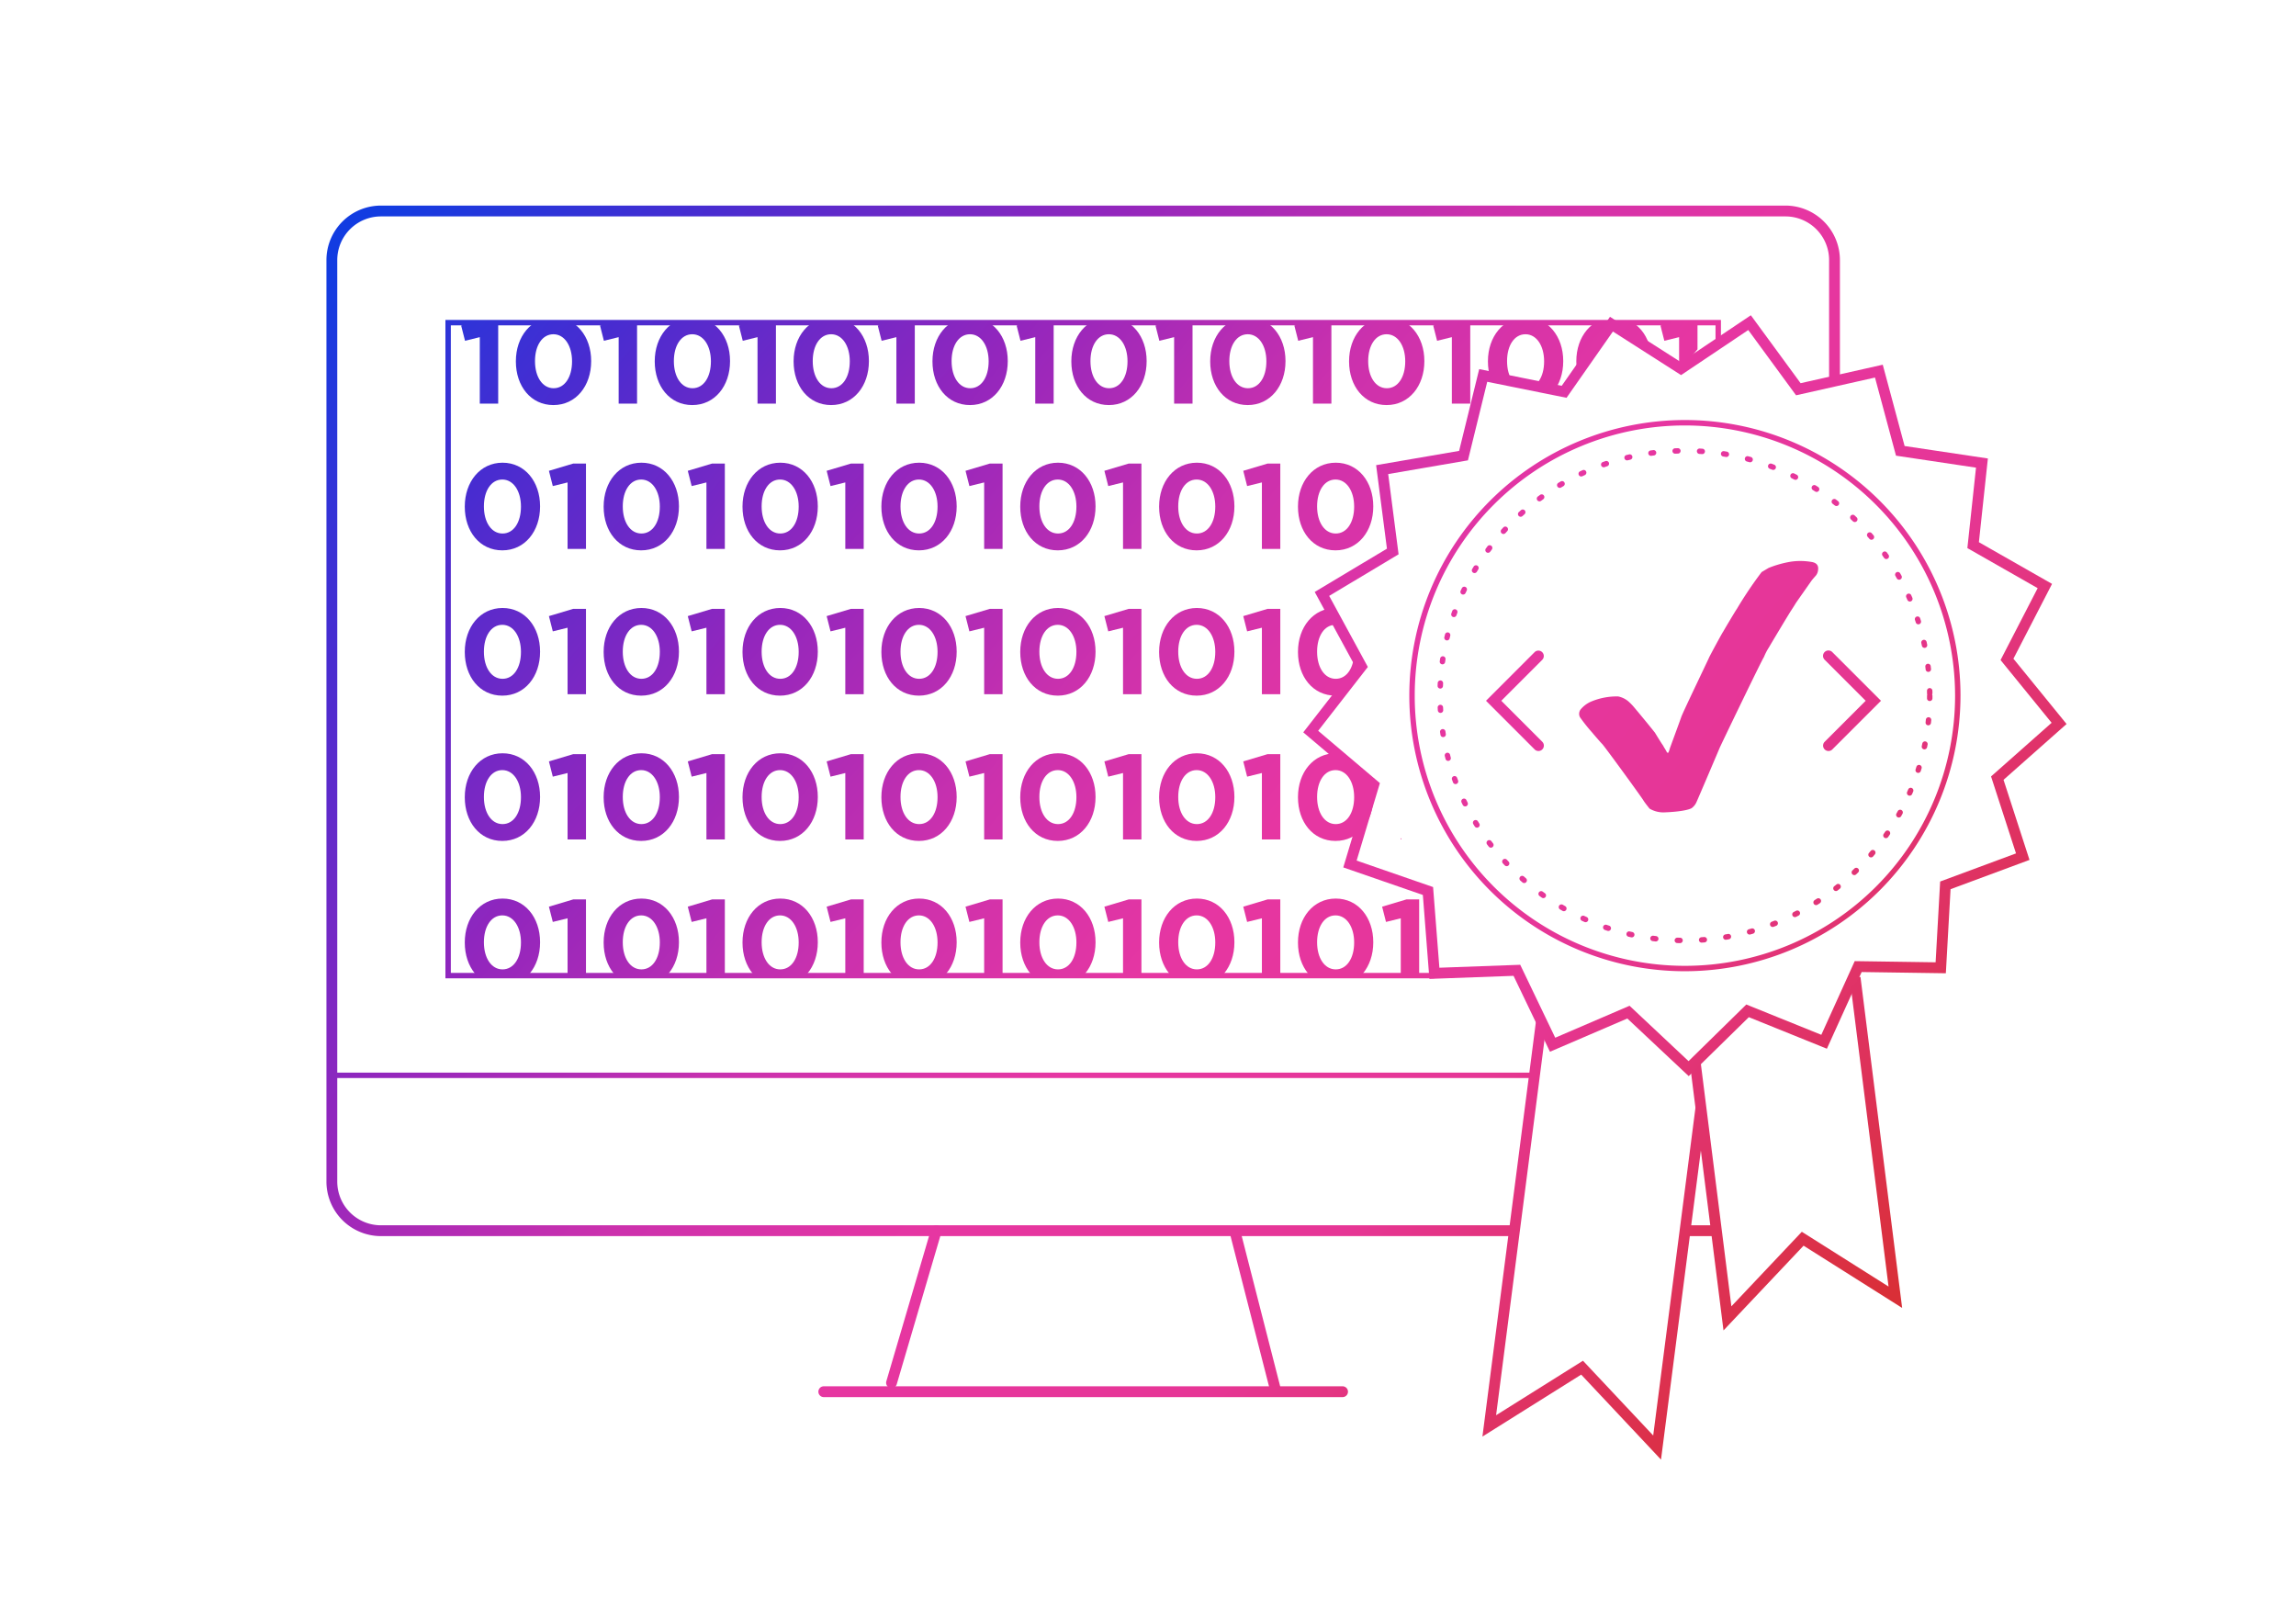
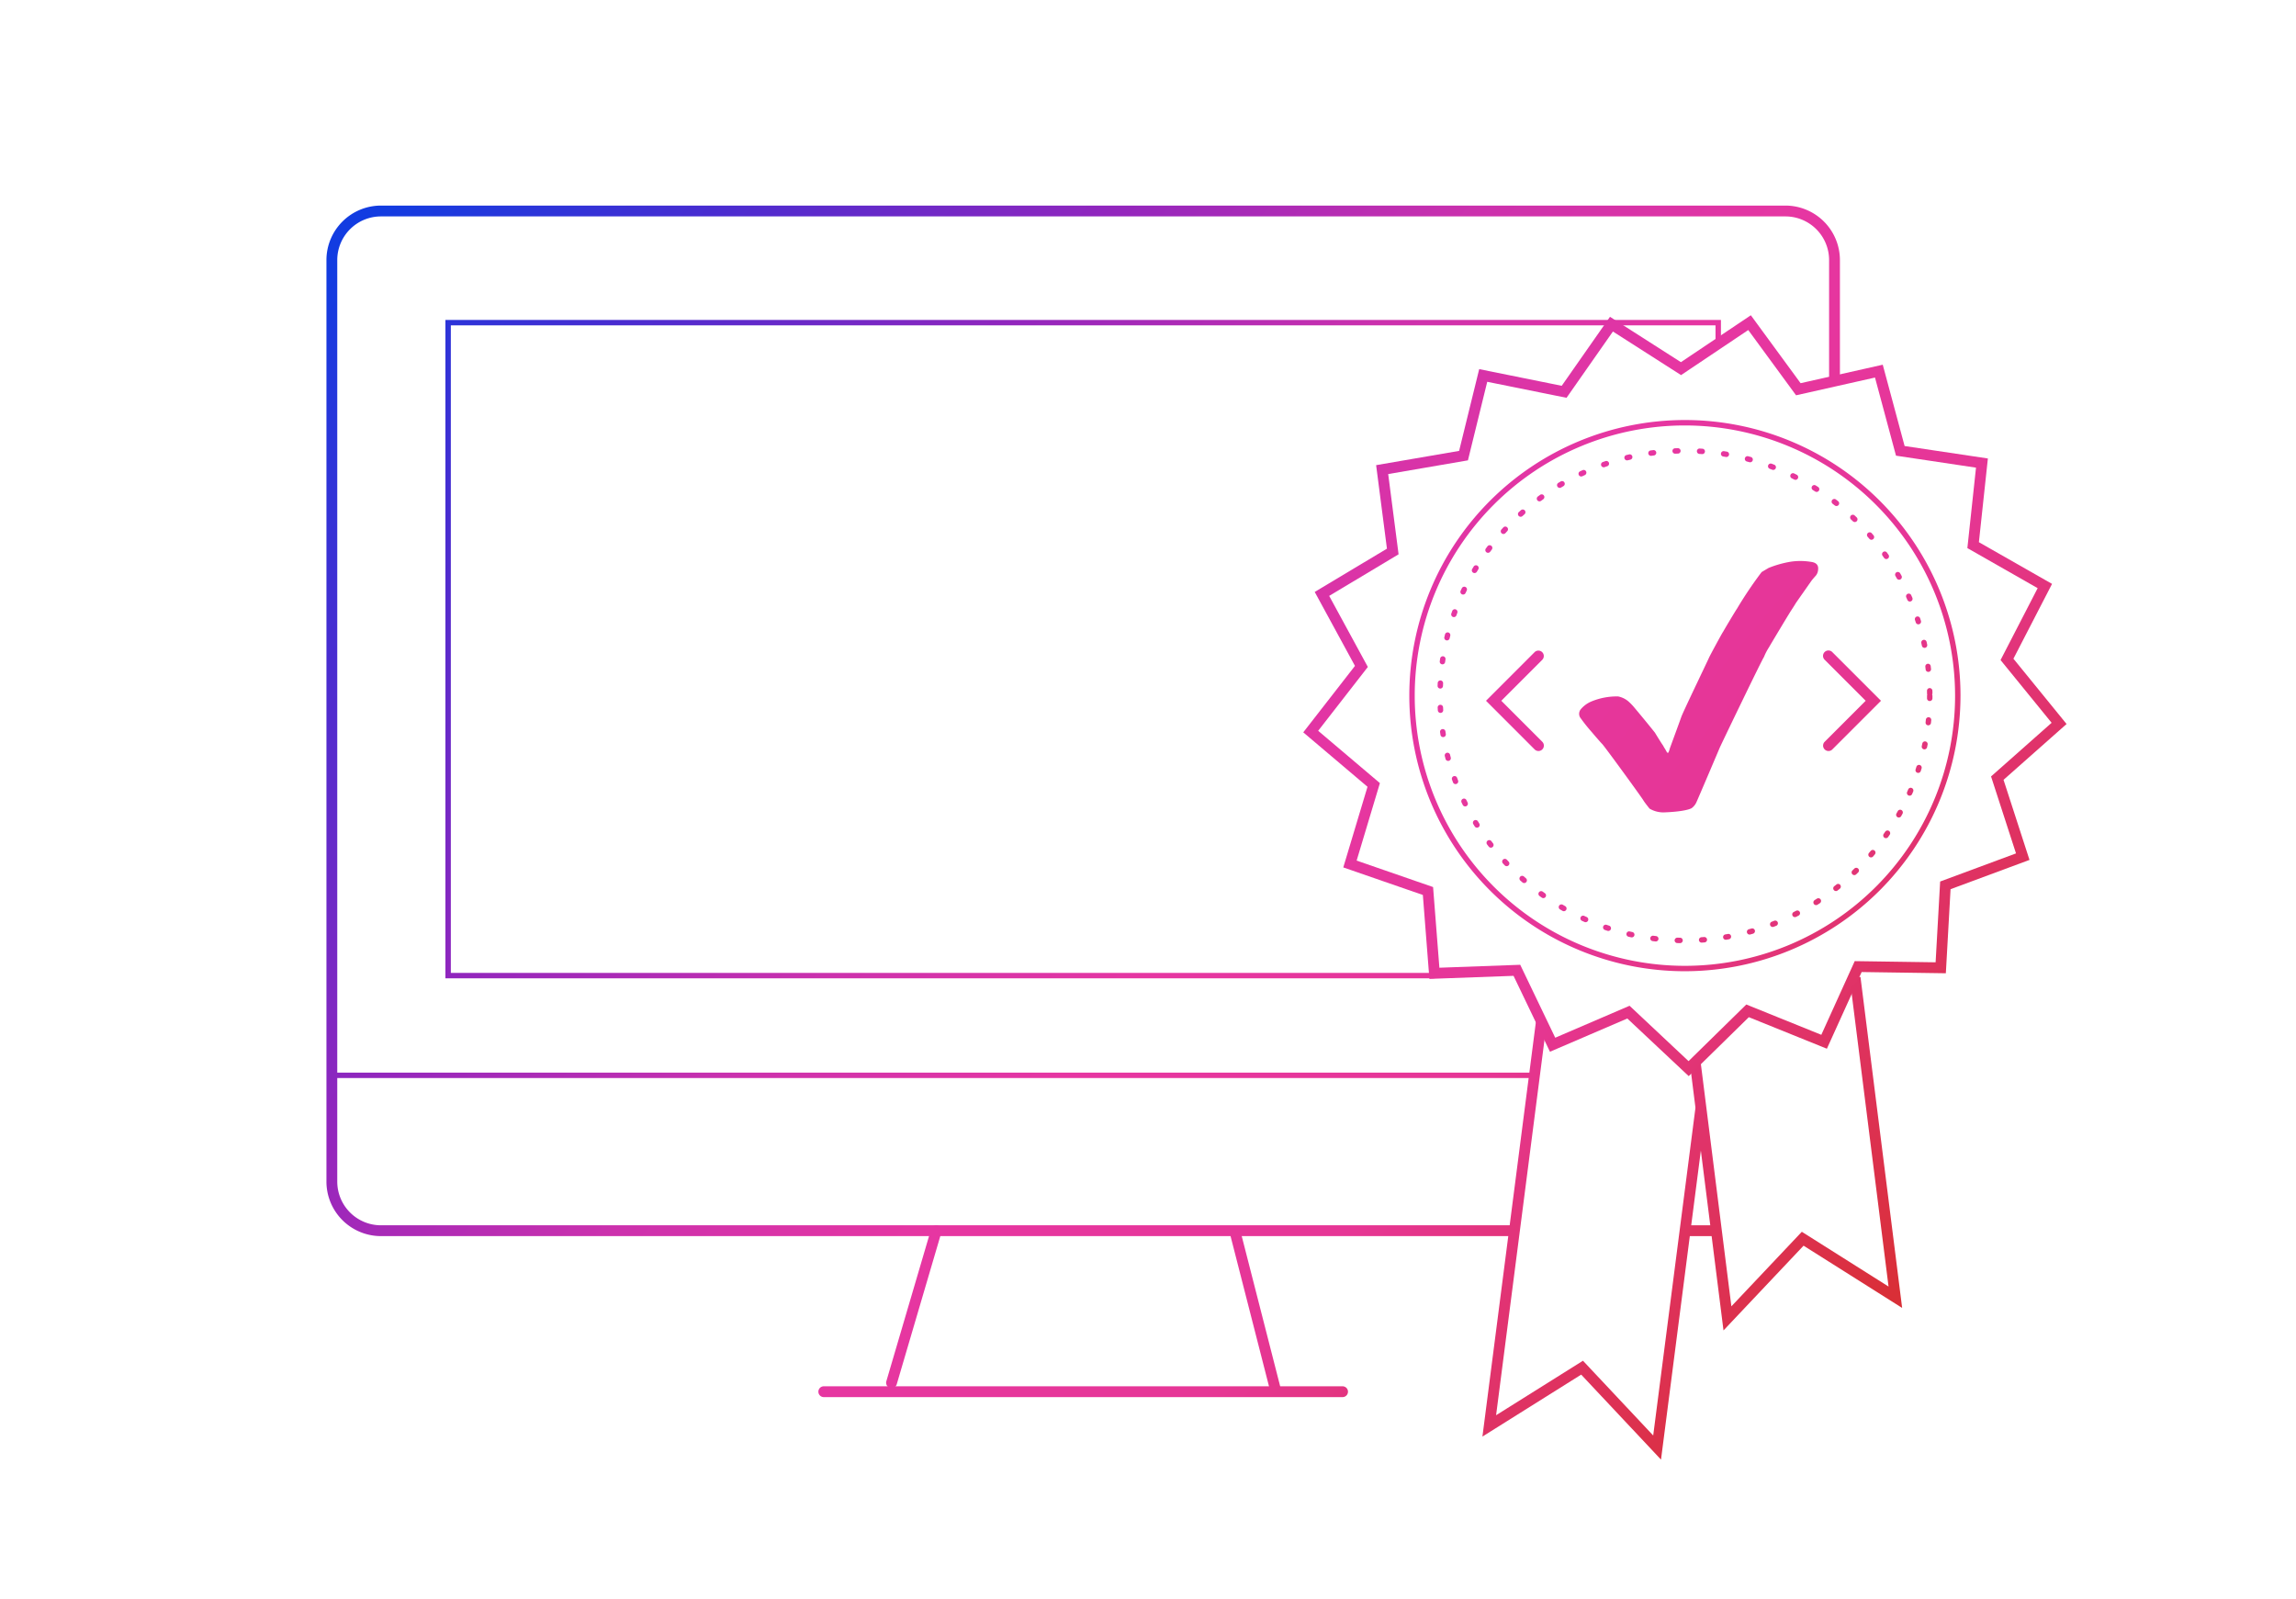
<svg xmlns="http://www.w3.org/2000/svg" xmlns:xlink="http://www.w3.org/1999/xlink" id="annegret" viewBox="0 0 424.322 295.547">
  <defs>
    <linearGradient id="Unbenannter_Verlauf_3" x1="115.427" y1="-13.869" x2="376.583" y2="207.825" gradientUnits="userSpaceOnUse">
      <stop offset="0" stop-color="#123ce1" />
      <stop offset="0.137" stop-color="#492cd0" />
      <stop offset="0.302" stop-color="#9326bd" />
      <stop offset="0.452" stop-color="#cc31ad" />
      <stop offset="0.582" stop-color="#e636a2" />
      <stop offset="0.686" stop-color="#e6369a" />
      <stop offset="0.751" stop-color="#e63696" />
      <stop offset="1" stop-color="#d92f37" />
    </linearGradient>
    <linearGradient id="Unbenannter_Verlauf_3-2" x1="137.877" y1="-40.315" x2="399.032" y2="181.379" xlink:href="#Unbenannter_Verlauf_3" />
    <linearGradient id="Unbenannter_Verlauf_3-3" x1="131.803" y1="-33.16" x2="392.959" y2="188.534" xlink:href="#Unbenannter_Verlauf_3" />
    <linearGradient id="Unbenannter_Verlauf_3-4" x1="79.736" y1="28.175" x2="340.892" y2="249.869" xlink:href="#Unbenannter_Verlauf_3" />
    <linearGradient id="Unbenannter_Verlauf_3-5" x1="78.358" y1="29.799" x2="339.513" y2="251.493" xlink:href="#Unbenannter_Verlauf_3" />
    <linearGradient id="Unbenannter_Verlauf_3-6" x1="34.462" y1="81.507" x2="295.618" y2="303.201" xlink:href="#Unbenannter_Verlauf_3" />
    <linearGradient id="Unbenannter_Verlauf_3-7" x1="37.859" y1="77.506" x2="299.015" y2="299.2" xlink:href="#Unbenannter_Verlauf_3" />
    <linearGradient id="Unbenannter_Verlauf_3-8" x1="11.838" y1="108.159" x2="272.994" y2="329.853" xlink:href="#Unbenannter_Verlauf_3" />
    <linearGradient id="Unbenannter_Verlauf_3-9" x1="17.193" y1="101.851" x2="278.348" y2="323.545" xlink:href="#Unbenannter_Verlauf_3" />
    <linearGradient id="Unbenannter_Verlauf_3-10" x1="84.897" y1="22.096" x2="346.052" y2="243.79" xlink:href="#Unbenannter_Verlauf_3" />
    <clipPath id="clip-path">
-       <polygon points="263.902 164.659 263.685 180.736 82.818 180.736 82.818 60.067 317.544 60.067 310.662 68.123 298.042 60.782 289.064 72.405 274.111 69.384 270.472 84.2 255.437 86.785 257.396 101.914 244.31 109.757 251.602 123.157 242.233 135.196 253.873 145.057 263.902 164.659" style="fill:none" />
-     </clipPath>
+       </clipPath>
    <linearGradient id="Unbenannter_Verlauf_3-11" x1="65.182" y1="45.32" x2="326.337" y2="267.014" xlink:href="#Unbenannter_Verlauf_3" />
    <linearGradient id="Unbenannter_Verlauf_3-12" x1="70.145" y1="39.474" x2="331.3" y2="261.168" xlink:href="#Unbenannter_Verlauf_3" />
    <linearGradient id="Unbenannter_Verlauf_3-13" x1="75.93" y1="32.658" x2="337.086" y2="254.352" xlink:href="#Unbenannter_Verlauf_3" />
    <linearGradient id="Unbenannter_Verlauf_3-14" x1="80.893" y1="26.812" x2="342.049" y2="248.506" xlink:href="#Unbenannter_Verlauf_3" />
    <linearGradient id="Unbenannter_Verlauf_3-15" x1="86.678" y1="19.997" x2="347.834" y2="241.691" xlink:href="#Unbenannter_Verlauf_3" />
    <linearGradient id="Unbenannter_Verlauf_3-16" x1="91.641" y1="14.15" x2="352.797" y2="235.845" xlink:href="#Unbenannter_Verlauf_3" />
    <linearGradient id="Unbenannter_Verlauf_3-17" x1="97.427" y1="7.335" x2="358.582" y2="229.029" xlink:href="#Unbenannter_Verlauf_3" />
    <linearGradient id="Unbenannter_Verlauf_3-18" x1="102.39" y1="1.489" x2="363.545" y2="223.183" xlink:href="#Unbenannter_Verlauf_3" />
    <linearGradient id="Unbenannter_Verlauf_3-19" x1="108.175" y1="-5.326" x2="369.331" y2="216.368" xlink:href="#Unbenannter_Verlauf_3" />
    <linearGradient id="Unbenannter_Verlauf_3-20" x1="113.138" y1="-11.173" x2="374.294" y2="210.521" xlink:href="#Unbenannter_Verlauf_3" />
    <linearGradient id="Unbenannter_Verlauf_3-21" x1="118.923" y1="-17.988" x2="380.079" y2="203.706" xlink:href="#Unbenannter_Verlauf_3" />
    <linearGradient id="Unbenannter_Verlauf_3-22" x1="123.886" y1="-23.834" x2="385.042" y2="197.86" xlink:href="#Unbenannter_Verlauf_3" />
    <linearGradient id="Unbenannter_Verlauf_3-23" x1="129.672" y1="-30.649" x2="390.827" y2="191.045" xlink:href="#Unbenannter_Verlauf_3" />
    <linearGradient id="Unbenannter_Verlauf_3-24" x1="134.635" y1="-36.496" x2="395.79" y2="185.198" xlink:href="#Unbenannter_Verlauf_3" />
    <linearGradient id="Unbenannter_Verlauf_3-25" x1="140.42" y1="-43.311" x2="401.576" y2="178.383" xlink:href="#Unbenannter_Verlauf_3" />
    <linearGradient id="Unbenannter_Verlauf_3-26" x1="145.383" y1="-49.157" x2="406.539" y2="172.537" xlink:href="#Unbenannter_Verlauf_3" />
    <linearGradient id="Unbenannter_Verlauf_3-27" x1="152.224" y1="-57.216" x2="413.379" y2="164.478" xlink:href="#Unbenannter_Verlauf_3" />
    <linearGradient id="Unbenannter_Verlauf_3-28" x1="158.009" y1="-64.031" x2="419.165" y2="157.663" xlink:href="#Unbenannter_Verlauf_3" />
    <linearGradient id="Unbenannter_Verlauf_3-29" x1="162.972" y1="-69.877" x2="424.127" y2="151.817" xlink:href="#Unbenannter_Verlauf_3" />
    <linearGradient id="Unbenannter_Verlauf_3-30" x1="168.757" y1="-76.692" x2="429.913" y2="145.002" xlink:href="#Unbenannter_Verlauf_3" />
    <linearGradient id="Unbenannter_Verlauf_3-31" x1="173.72" y1="-82.539" x2="434.876" y2="139.155" xlink:href="#Unbenannter_Verlauf_3" />
    <linearGradient id="Unbenannter_Verlauf_3-32" x1="179.506" y1="-89.354" x2="440.661" y2="132.34" xlink:href="#Unbenannter_Verlauf_3" />
    <linearGradient id="Unbenannter_Verlauf_3-33" x1="52.944" y1="59.736" x2="314.099" y2="281.43" xlink:href="#Unbenannter_Verlauf_3" />
    <linearGradient id="Unbenannter_Verlauf_3-34" x1="58.729" y1="52.921" x2="319.885" y2="274.615" xlink:href="#Unbenannter_Verlauf_3" />
    <linearGradient id="Unbenannter_Verlauf_3-35" x1="63.692" y1="47.074" x2="324.848" y2="268.769" xlink:href="#Unbenannter_Verlauf_3" />
    <linearGradient id="Unbenannter_Verlauf_3-36" x1="69.478" y1="40.259" x2="330.633" y2="261.953" xlink:href="#Unbenannter_Verlauf_3" />
    <linearGradient id="Unbenannter_Verlauf_3-37" x1="74.44" y1="34.413" x2="335.596" y2="256.107" xlink:href="#Unbenannter_Verlauf_3" />
    <linearGradient id="Unbenannter_Verlauf_3-38" x1="80.226" y1="27.598" x2="341.381" y2="249.292" xlink:href="#Unbenannter_Verlauf_3" />
    <linearGradient id="Unbenannter_Verlauf_3-39" x1="85.189" y1="21.751" x2="346.344" y2="243.445" xlink:href="#Unbenannter_Verlauf_3" />
    <linearGradient id="Unbenannter_Verlauf_3-40" x1="90.974" y1="14.936" x2="352.13" y2="236.63" xlink:href="#Unbenannter_Verlauf_3" />
    <linearGradient id="Unbenannter_Verlauf_3-41" x1="95.937" y1="9.09" x2="357.093" y2="230.784" xlink:href="#Unbenannter_Verlauf_3" />
    <linearGradient id="Unbenannter_Verlauf_3-42" x1="101.723" y1="2.275" x2="362.878" y2="223.969" xlink:href="#Unbenannter_Verlauf_3" />
    <linearGradient id="Unbenannter_Verlauf_3-43" x1="106.686" y1="-3.572" x2="367.841" y2="218.122" xlink:href="#Unbenannter_Verlauf_3" />
    <linearGradient id="Unbenannter_Verlauf_3-44" x1="112.471" y1="-10.387" x2="373.626" y2="211.307" xlink:href="#Unbenannter_Verlauf_3" />
    <linearGradient id="Unbenannter_Verlauf_3-45" x1="117.434" y1="-16.233" x2="378.589" y2="205.461" xlink:href="#Unbenannter_Verlauf_3" />
    <linearGradient id="Unbenannter_Verlauf_3-46" x1="123.219" y1="-23.049" x2="384.375" y2="198.646" xlink:href="#Unbenannter_Verlauf_3" />
    <linearGradient id="Unbenannter_Verlauf_3-47" x1="128.182" y1="-28.895" x2="389.338" y2="192.799" xlink:href="#Unbenannter_Verlauf_3" />
    <linearGradient id="Unbenannter_Verlauf_3-48" x1="133.968" y1="-35.71" x2="395.123" y2="185.984" xlink:href="#Unbenannter_Verlauf_3" />
    <linearGradient id="Unbenannter_Verlauf_3-49" x1="138.931" y1="-41.556" x2="400.086" y2="180.138" xlink:href="#Unbenannter_Verlauf_3" />
    <linearGradient id="Unbenannter_Verlauf_3-50" x1="144.716" y1="-48.372" x2="405.872" y2="173.322" xlink:href="#Unbenannter_Verlauf_3" />
    <linearGradient id="Unbenannter_Verlauf_3-51" x1="149.679" y1="-54.218" x2="410.835" y2="167.476" xlink:href="#Unbenannter_Verlauf_3" />
    <linearGradient id="Unbenannter_Verlauf_3-52" x1="155.464" y1="-61.033" x2="416.62" y2="160.661" xlink:href="#Unbenannter_Verlauf_3" />
    <linearGradient id="Unbenannter_Verlauf_3-53" x1="160.427" y1="-66.88" x2="421.583" y2="154.814" xlink:href="#Unbenannter_Verlauf_3" />
    <linearGradient id="Unbenannter_Verlauf_3-54" x1="39.697" y1="75.341" x2="300.853" y2="297.035" xlink:href="#Unbenannter_Verlauf_3" />
    <linearGradient id="Unbenannter_Verlauf_3-55" x1="45.483" y1="68.525" x2="306.638" y2="290.219" xlink:href="#Unbenannter_Verlauf_3" />
    <linearGradient id="Unbenannter_Verlauf_3-56" x1="50.445" y1="62.679" x2="311.601" y2="284.373" xlink:href="#Unbenannter_Verlauf_3" />
    <linearGradient id="Unbenannter_Verlauf_3-57" x1="56.231" y1="55.864" x2="317.386" y2="277.558" xlink:href="#Unbenannter_Verlauf_3" />
    <linearGradient id="Unbenannter_Verlauf_3-58" x1="61.194" y1="50.018" x2="322.349" y2="271.712" xlink:href="#Unbenannter_Verlauf_3" />
    <linearGradient id="Unbenannter_Verlauf_3-59" x1="66.979" y1="43.202" x2="328.135" y2="264.896" xlink:href="#Unbenannter_Verlauf_3" />
    <linearGradient id="Unbenannter_Verlauf_3-60" x1="71.942" y1="37.356" x2="333.098" y2="259.05" xlink:href="#Unbenannter_Verlauf_3" />
    <linearGradient id="Unbenannter_Verlauf_3-61" x1="77.727" y1="30.541" x2="338.883" y2="252.235" xlink:href="#Unbenannter_Verlauf_3" />
    <linearGradient id="Unbenannter_Verlauf_3-62" x1="82.69" y1="24.695" x2="343.846" y2="246.389" xlink:href="#Unbenannter_Verlauf_3" />
    <linearGradient id="Unbenannter_Verlauf_3-63" x1="88.476" y1="17.879" x2="349.631" y2="239.573" xlink:href="#Unbenannter_Verlauf_3" />
    <linearGradient id="Unbenannter_Verlauf_3-64" x1="93.439" y1="12.033" x2="354.594" y2="233.727" xlink:href="#Unbenannter_Verlauf_3" />
    <linearGradient id="Unbenannter_Verlauf_3-65" x1="99.224" y1="5.218" x2="360.38" y2="226.912" xlink:href="#Unbenannter_Verlauf_3" />
    <linearGradient id="Unbenannter_Verlauf_3-66" x1="104.187" y1="-0.629" x2="365.343" y2="221.065" xlink:href="#Unbenannter_Verlauf_3" />
    <linearGradient id="Unbenannter_Verlauf_3-67" x1="109.973" y1="-7.444" x2="371.128" y2="214.25" xlink:href="#Unbenannter_Verlauf_3" />
    <linearGradient id="Unbenannter_Verlauf_3-68" x1="113.927" y1="-12.102" x2="375.083" y2="209.592" xlink:href="#Unbenannter_Verlauf_3" />
    <linearGradient id="Unbenannter_Verlauf_3-69" x1="118.89" y1="-17.948" x2="380.045" y2="203.746" xlink:href="#Unbenannter_Verlauf_3" />
    <linearGradient id="Unbenannter_Verlauf_3-70" x1="125.731" y1="-26.007" x2="386.886" y2="195.687" xlink:href="#Unbenannter_Verlauf_3" />
    <linearGradient id="Unbenannter_Verlauf_3-71" x1="131.516" y1="-32.822" x2="392.671" y2="188.872" xlink:href="#Unbenannter_Verlauf_3" />
    <linearGradient id="Unbenannter_Verlauf_3-72" x1="136.479" y1="-38.668" x2="397.634" y2="183.026" xlink:href="#Unbenannter_Verlauf_3" />
    <linearGradient id="Unbenannter_Verlauf_3-73" x1="142.264" y1="-45.483" x2="403.42" y2="176.211" xlink:href="#Unbenannter_Verlauf_3" />
    <linearGradient id="Unbenannter_Verlauf_3-74" x1="147.227" y1="-51.33" x2="408.383" y2="170.364" xlink:href="#Unbenannter_Verlauf_3" />
    <linearGradient id="Unbenannter_Verlauf_3-75" x1="153.013" y1="-58.145" x2="414.168" y2="163.549" xlink:href="#Unbenannter_Verlauf_3" />
    <linearGradient id="Unbenannter_Verlauf_3-76" x1="26.45" y1="90.945" x2="287.606" y2="312.639" xlink:href="#Unbenannter_Verlauf_3" />
    <linearGradient id="Unbenannter_Verlauf_3-77" x1="32.236" y1="84.13" x2="293.391" y2="305.824" xlink:href="#Unbenannter_Verlauf_3" />
    <linearGradient id="Unbenannter_Verlauf_3-78" x1="37.199" y1="78.284" x2="298.354" y2="299.978" xlink:href="#Unbenannter_Verlauf_3" />
    <linearGradient id="Unbenannter_Verlauf_3-79" x1="42.984" y1="71.469" x2="304.14" y2="293.163" xlink:href="#Unbenannter_Verlauf_3" />
    <linearGradient id="Unbenannter_Verlauf_3-80" x1="47.947" y1="65.622" x2="309.102" y2="287.316" xlink:href="#Unbenannter_Verlauf_3" />
    <linearGradient id="Unbenannter_Verlauf_3-81" x1="53.732" y1="58.807" x2="314.888" y2="280.501" xlink:href="#Unbenannter_Verlauf_3" />
    <linearGradient id="Unbenannter_Verlauf_3-82" x1="58.695" y1="52.961" x2="319.851" y2="274.655" xlink:href="#Unbenannter_Verlauf_3" />
    <linearGradient id="Unbenannter_Verlauf_3-83" x1="64.481" y1="46.146" x2="325.636" y2="267.84" xlink:href="#Unbenannter_Verlauf_3" />
    <linearGradient id="Unbenannter_Verlauf_3-84" x1="69.444" y1="40.299" x2="330.599" y2="261.993" xlink:href="#Unbenannter_Verlauf_3" />
    <linearGradient id="Unbenannter_Verlauf_3-85" x1="75.229" y1="33.484" x2="336.385" y2="255.178" xlink:href="#Unbenannter_Verlauf_3" />
    <linearGradient id="Unbenannter_Verlauf_3-86" x1="80.192" y1="27.638" x2="341.348" y2="249.332" xlink:href="#Unbenannter_Verlauf_3" />
    <linearGradient id="Unbenannter_Verlauf_3-87" x1="85.977" y1="20.823" x2="347.133" y2="242.517" xlink:href="#Unbenannter_Verlauf_3" />
    <linearGradient id="Unbenannter_Verlauf_3-88" x1="90.94" y1="14.976" x2="352.096" y2="236.67" xlink:href="#Unbenannter_Verlauf_3" />
    <linearGradient id="Unbenannter_Verlauf_3-89" x1="96.726" y1="8.161" x2="357.881" y2="229.855" xlink:href="#Unbenannter_Verlauf_3" />
    <linearGradient id="Unbenannter_Verlauf_3-90" x1="101.689" y1="2.315" x2="362.844" y2="224.009" xlink:href="#Unbenannter_Verlauf_3" />
    <linearGradient id="Unbenannter_Verlauf_3-91" x1="107.474" y1="-4.501" x2="368.63" y2="217.193" xlink:href="#Unbenannter_Verlauf_3" />
    <linearGradient id="Unbenannter_Verlauf_3-92" x1="112.437" y1="-10.347" x2="373.593" y2="211.347" xlink:href="#Unbenannter_Verlauf_3" />
    <linearGradient id="Unbenannter_Verlauf_3-93" x1="118.223" y1="-17.162" x2="379.378" y2="204.532" xlink:href="#Unbenannter_Verlauf_3" />
    <linearGradient id="Unbenannter_Verlauf_3-94" x1="123.185" y1="-23.009" x2="384.341" y2="198.685" xlink:href="#Unbenannter_Verlauf_3" />
    <linearGradient id="Unbenannter_Verlauf_3-95" x1="128.971" y1="-29.824" x2="390.126" y2="191.87" xlink:href="#Unbenannter_Verlauf_3" />
    <linearGradient id="Unbenannter_Verlauf_3-96" x1="133.934" y1="-35.67" x2="395.089" y2="186.024" xlink:href="#Unbenannter_Verlauf_3" />
    <linearGradient id="Unbenannter_Verlauf_3-97" x1="139.719" y1="-42.485" x2="400.875" y2="179.209" xlink:href="#Unbenannter_Verlauf_3" />
    <linearGradient id="Unbenannter_Verlauf_3-98" x1="13.204" y1="106.549" x2="274.36" y2="328.243" xlink:href="#Unbenannter_Verlauf_3" />
    <linearGradient id="Unbenannter_Verlauf_3-99" x1="18.99" y1="99.734" x2="280.145" y2="321.428" xlink:href="#Unbenannter_Verlauf_3" />
    <linearGradient id="Unbenannter_Verlauf_3-100" x1="23.953" y1="93.888" x2="285.108" y2="315.582" xlink:href="#Unbenannter_Verlauf_3" />
    <linearGradient id="Unbenannter_Verlauf_3-101" x1="29.738" y1="87.073" x2="290.893" y2="308.767" xlink:href="#Unbenannter_Verlauf_3" />
    <linearGradient id="Unbenannter_Verlauf_3-102" x1="34.701" y1="81.226" x2="295.856" y2="302.92" xlink:href="#Unbenannter_Verlauf_3" />
    <linearGradient id="Unbenannter_Verlauf_3-103" x1="40.486" y1="74.411" x2="301.642" y2="296.105" xlink:href="#Unbenannter_Verlauf_3" />
    <linearGradient id="Unbenannter_Verlauf_3-104" x1="45.449" y1="68.565" x2="306.605" y2="290.259" xlink:href="#Unbenannter_Verlauf_3" />
    <linearGradient id="Unbenannter_Verlauf_3-105" x1="51.235" y1="61.75" x2="312.39" y2="283.444" xlink:href="#Unbenannter_Verlauf_3" />
    <linearGradient id="Unbenannter_Verlauf_3-106" x1="56.197" y1="55.903" x2="317.353" y2="277.597" xlink:href="#Unbenannter_Verlauf_3" />
    <linearGradient id="Unbenannter_Verlauf_3-107" x1="61.983" y1="49.088" x2="323.139" y2="270.782" xlink:href="#Unbenannter_Verlauf_3" />
    <linearGradient id="Unbenannter_Verlauf_3-108" x1="66.946" y1="43.242" x2="328.101" y2="264.936" xlink:href="#Unbenannter_Verlauf_3" />
    <linearGradient id="Unbenannter_Verlauf_3-109" x1="72.731" y1="36.426" x2="333.887" y2="258.121" xlink:href="#Unbenannter_Verlauf_3" />
    <linearGradient id="Unbenannter_Verlauf_3-110" x1="77.694" y1="30.58" x2="338.85" y2="252.274" xlink:href="#Unbenannter_Verlauf_3" />
    <linearGradient id="Unbenannter_Verlauf_3-111" x1="83.48" y1="23.765" x2="344.635" y2="245.459" xlink:href="#Unbenannter_Verlauf_3" />
    <linearGradient id="Unbenannter_Verlauf_3-112" x1="87.434" y1="19.106" x2="348.59" y2="240.8" xlink:href="#Unbenannter_Verlauf_3" />
    <linearGradient id="Unbenannter_Verlauf_3-113" x1="92.397" y1="13.26" x2="353.553" y2="234.954" xlink:href="#Unbenannter_Verlauf_3" />
    <linearGradient id="Unbenannter_Verlauf_3-114" x1="98.182" y1="6.445" x2="359.338" y2="228.139" xlink:href="#Unbenannter_Verlauf_3" />
    <linearGradient id="Unbenannter_Verlauf_3-115" x1="103.145" y1="0.599" x2="364.301" y2="222.293" xlink:href="#Unbenannter_Verlauf_3" />
    <linearGradient id="Unbenannter_Verlauf_3-116" x1="108.931" y1="-6.217" x2="370.086" y2="215.478" xlink:href="#Unbenannter_Verlauf_3" />
    <linearGradient id="Unbenannter_Verlauf_3-117" x1="113.894" y1="-12.063" x2="375.049" y2="209.631" xlink:href="#Unbenannter_Verlauf_3" />
    <linearGradient id="Unbenannter_Verlauf_3-118" x1="119.679" y1="-18.878" x2="380.835" y2="202.816" xlink:href="#Unbenannter_Verlauf_3" />
    <linearGradient id="Unbenannter_Verlauf_3-119" x1="124.642" y1="-24.725" x2="385.798" y2="196.97" xlink:href="#Unbenannter_Verlauf_3" />
    <linearGradient id="Unbenannter_Verlauf_3-120" x1="-1.051" y1="123.342" x2="260.105" y2="345.036" xlink:href="#Unbenannter_Verlauf_3" />
    <linearGradient id="Unbenannter_Verlauf_3-121" x1="3.912" y1="117.496" x2="265.067" y2="339.19" xlink:href="#Unbenannter_Verlauf_3" />
    <linearGradient id="Unbenannter_Verlauf_3-122" x1="9.697" y1="110.68" x2="270.853" y2="332.374" xlink:href="#Unbenannter_Verlauf_3" />
    <linearGradient id="Unbenannter_Verlauf_3-123" x1="14.66" y1="104.834" x2="275.816" y2="326.528" xlink:href="#Unbenannter_Verlauf_3" />
    <linearGradient id="Unbenannter_Verlauf_3-124" x1="20.446" y1="98.019" x2="281.601" y2="319.713" xlink:href="#Unbenannter_Verlauf_3" />
    <linearGradient id="Unbenannter_Verlauf_3-125" x1="25.409" y1="92.172" x2="286.564" y2="313.867" xlink:href="#Unbenannter_Verlauf_3" />
    <linearGradient id="Unbenannter_Verlauf_3-126" x1="31.194" y1="85.357" x2="292.35" y2="307.051" xlink:href="#Unbenannter_Verlauf_3" />
    <linearGradient id="Unbenannter_Verlauf_3-127" x1="36.157" y1="79.511" x2="297.313" y2="301.205" xlink:href="#Unbenannter_Verlauf_3" />
    <linearGradient id="Unbenannter_Verlauf_3-128" x1="42.998" y1="71.453" x2="304.153" y2="293.147" xlink:href="#Unbenannter_Verlauf_3" />
    <linearGradient id="Unbenannter_Verlauf_3-129" x1="48.783" y1="64.638" x2="309.939" y2="286.332" xlink:href="#Unbenannter_Verlauf_3" />
    <linearGradient id="Unbenannter_Verlauf_3-130" x1="53.746" y1="58.791" x2="314.901" y2="280.485" xlink:href="#Unbenannter_Verlauf_3" />
    <linearGradient id="Unbenannter_Verlauf_3-131" x1="59.531" y1="51.976" x2="320.687" y2="273.67" xlink:href="#Unbenannter_Verlauf_3" />
    <linearGradient id="Unbenannter_Verlauf_3-132" x1="64.494" y1="46.13" x2="325.65" y2="267.824" xlink:href="#Unbenannter_Verlauf_3" />
    <linearGradient id="Unbenannter_Verlauf_3-133" x1="70.28" y1="39.315" x2="331.435" y2="261.009" xlink:href="#Unbenannter_Verlauf_3" />
    <linearGradient id="Unbenannter_Verlauf_3-134" x1="75.243" y1="33.468" x2="336.398" y2="255.162" xlink:href="#Unbenannter_Verlauf_3" />
    <linearGradient id="Unbenannter_Verlauf_3-135" x1="81.028" y1="26.653" x2="342.184" y2="248.347" xlink:href="#Unbenannter_Verlauf_3" />
    <linearGradient id="Unbenannter_Verlauf_3-136" x1="85.991" y1="20.807" x2="347.147" y2="242.501" xlink:href="#Unbenannter_Verlauf_3" />
    <linearGradient id="Unbenannter_Verlauf_3-137" x1="91.776" y1="13.991" x2="352.932" y2="235.685" xlink:href="#Unbenannter_Verlauf_3" />
    <linearGradient id="Unbenannter_Verlauf_3-138" x1="96.739" y1="8.145" x2="357.895" y2="229.839" xlink:href="#Unbenannter_Verlauf_3" />
    <linearGradient id="Unbenannter_Verlauf_3-139" x1="102.525" y1="1.33" x2="363.68" y2="223.024" xlink:href="#Unbenannter_Verlauf_3" />
    <linearGradient id="Unbenannter_Verlauf_3-140" x1="107.488" y1="-4.517" x2="368.643" y2="217.177" xlink:href="#Unbenannter_Verlauf_3" />
    <linearGradient id="Unbenannter_Verlauf_3-141" x1="113.273" y1="-11.332" x2="374.429" y2="210.362" xlink:href="#Unbenannter_Verlauf_3" />
    <linearGradient id="Unbenannter_Verlauf_3-142" x1="127.172" y1="-27.705" x2="388.327" y2="193.989" xlink:href="#Unbenannter_Verlauf_3" />
    <linearGradient id="Unbenannter_Verlauf_3-143" x1="127.231" y1="-27.774" x2="388.387" y2="193.92" xlink:href="#Unbenannter_Verlauf_3" />
    <linearGradient id="Unbenannter_Verlauf_3-144" x1="67.628" y1="42.439" x2="328.783" y2="264.133" xlink:href="#Unbenannter_Verlauf_3" />
    <linearGradient id="Unbenannter_Verlauf_3-145" x1="93.758" y1="11.657" x2="354.913" y2="233.351" xlink:href="#Unbenannter_Verlauf_3" />
    <linearGradient id="Unbenannter_Verlauf_3-146" x1="127.223" y1="-27.765" x2="388.378" y2="193.929" xlink:href="#Unbenannter_Verlauf_3" />
  </defs>
  <path d="M284.321,138.788a.997.997,0,0,1-.707-.293l-8.991-8.991L283.614,120.513a1.0 1,0,0,1,1.414,1.414l-7.577,7.577,7.577,7.577a1,1,0,0,1-.707,1.707Z" style="isolation:isolate;fill:url(#Unbenannter_Verlauf_3)" />
  <path d="M337.924,138.788a1,1,0,0,1-.707-1.707l7.577-7.577-7.577-7.577a1.0 1,0,1,1,1.414-1.414l8.991,8.991-8.991,8.991A.997.997,0,0,1,337.924,138.788Z" style="isolation:isolate;fill:url(#Unbenannter_Verlauf_3-2)" />
  <path d="M325.57,105.714c.02-.011,1.285-.76,1.285-.76a19.333,19.333,0,0,1,4.097-1.152,12.081,12.081,0,0,1,3.718.028c1.513.193,1.377,1.15,1.31,1.648a1.919,1.919,0,0,1-.401.902c-.377.417-.74.855-.79.927-.253.365-2.83,4.028-2.891,4.129-.291.485-.598.959-.909,1.432-.436.663-3.879,6.41-4.051,6.733a10.605,10.605,0,0,0-.956,1.844c-.186.099-8.177,16.704-8.18,16.778-.039.117-3.956,9.307-4.254,9.954a2.732,2.732,0,0,1-.874,1.137c-.125.122-1.287.68-5.219.819a5.021,5.021,0,0,1-2.599-.696s-.936-1.159-1.142-1.524c-.323-.574-7.348-10.223-7.648-10.459-.117-.092-1.424-1.597-1.854-2.118a32.061,32.061,0,0,1-2.205-2.772,1.345,1.345,0,0,1,.09-1.437,5.18,5.18,0,0,1,2.06-1.517,12.347,12.347,0,0,1,4.877-.91,4.274,4.274,0,0,1,1.803.829,10.231,10.231,0,0,1,1.261,1.298c.503.593,2.652,3.177,3.748,4.571.491.805,1.21,1.965,1.361,2.17.226.306.276.496.495.81.112.161.308.589.413.691.088.086.167.073.227-.019a4.299,4.299,0,0,0,.267-.763c.007-.043,1.875-5.1,2.112-5.806.28-.833,5.011-10.647,5.128-10.958.09-.239,2.52-4.747,2.627-4.816l.023.005-.024-.003c.003-.053,2.286-3.887,2.534-4.218A73.607,73.607,0,0,1,325.57,105.714Zm-14.673,26.46c-.006-.006-.013-.017-.019-.017s-.013.011-.019.017l.029.018Z" style="isolation:isolate;fill:url(#Unbenannter_Verlauf_3-3)" />
  <g style="isolation:isolate">
    <rect x="311.386" y="226.435" width="6.158" height="2" style="fill:url(#Unbenannter_Verlauf_3-4)" />
    <path d="M279.88,228.435H70.395a10.078,10.078,0,0,1-10.066-10.066V48.059A10.078,10.078,0,0,1,70.395,37.993H329.967a10.078,10.078,0,0,1,10.067,10.066V70.429h-2V48.059a8.076,8.076,0,0,0-8.067-8.066H70.395a8.076,8.076,0,0,0-8.066,8.066V218.369a8.075,8.075,0,0,0,8.066,8.066H279.88Z" style="fill:url(#Unbenannter_Verlauf_3-5)" />
  </g>
  <rect x="61.011" y="198.222" width="223.062" height="1" style="isolation:isolate;fill:url(#Unbenannter_Verlauf_3-6)" />
  <path d="M235.597,257.363a1.0 1,0,0,1-.968-.752l-7.192-28.102a1,1,0,1,1,1.938-.496l7.192,28.102a1,1,0,0,1-.969,1.248Z" style="isolation:isolate;fill:url(#Unbenannter_Verlauf_3-7)" />
  <path d="M164.765,256.536a.978.978,0,0,1-.283-.041.999.999,0,0,1-.677-1.241l8.265-28.101a1,1,0,0,1,1.919.564l-8.265,28.101A1.001,1.001,0,0,1,164.765,256.536Z" style="isolation:isolate;fill:url(#Unbenannter_Verlauf_3-8)" />
  <path d="M248.118,258.189H152.244a1,1,0,0,1,0-2h95.875a1,1,0,1,1,0,2Z" style="isolation:isolate;fill:url(#Unbenannter_Verlauf_3-9)" />
  <polygon points="265.089 180.795 82.318 180.795 82.318 59.126 318.044 59.126 318.044 63.955 317.044 63.955 317.044 60.126 83.318 60.126 83.318 179.795 265.089 179.795 265.089 180.795" style="isolation:isolate;fill:url(#Unbenannter_Verlauf_3-10)" />
  <g style="clip-path:url(#clip-path)">
    <path d="M88.67,62.306l-2.729.671L85.225,60.159l4.497-1.342h2.349V74.589H88.67Z" style="isolation:isolate;fill:url(#Unbenannter_Verlauf_3-11)" />
    <path d="M95.338,66.804v-.045c0-4.542,2.819-8.099,6.98-8.099,4.139,0,6.935,3.513,6.935,8.054v.045c0,4.541-2.796,8.099-6.98,8.099C98.09,74.857,95.338,71.345,95.338,66.804Zm10.381,0v-.045c0-2.842-1.387-4.99-3.445-4.99-2.058,0-3.401,2.081-3.401,4.945v.045c0,2.864,1.365,4.988,3.446,4.988S105.719,69.644,105.719,66.804Z" style="isolation:isolate;fill:url(#Unbenannter_Verlauf_3-12)" />
    <path d="M114.334,62.306l-2.729.671-.716-2.819,4.497-1.342h2.349V74.589H114.334Z" style="isolation:isolate;fill:url(#Unbenannter_Verlauf_3-13)" />
    <path d="M121.002,66.804v-.045c0-4.542,2.819-8.099,6.98-8.099,4.139,0,6.935,3.513,6.935,8.054v.045c0,4.541-2.797,8.099-6.98,8.099C123.754,74.857,121.002,71.345,121.002,66.804Zm10.381,0v-.045c0-2.842-1.387-4.99-3.446-4.99-2.058,0-3.4,2.081-3.4,4.945v.045c0,2.864,1.365,4.988,3.445,4.988S131.383,69.644,131.383,66.804Z" style="isolation:isolate;fill:url(#Unbenannter_Verlauf_3-14)" />
    <path d="M139.998,62.306l-2.729.671-.716-2.819,4.497-1.342h2.349V74.589h-3.401Z" style="isolation:isolate;fill:url(#Unbenannter_Verlauf_3-15)" />
    <path d="M146.666,66.804v-.045c0-4.542,2.819-8.099,6.98-8.099,4.139,0,6.935,3.513,6.935,8.054v.045c0,4.541-2.797,8.099-6.98,8.099C149.417,74.857,146.666,71.345,146.666,66.804Zm10.381,0v-.045c0-2.842-1.387-4.99-3.446-4.99-2.058,0-3.4,2.081-3.4,4.945v.045c0,2.864,1.365,4.988,3.445,4.988S157.046,69.644,157.046,66.804Z" style="isolation:isolate;fill:url(#Unbenannter_Verlauf_3-16)" />
    <path d="M165.661,62.306l-2.729.671-.716-2.819,4.497-1.342h2.349V74.589h-3.401Z" style="isolation:isolate;fill:url(#Unbenannter_Verlauf_3-17)" />
    <path d="M172.329,66.804v-.045c0-4.542,2.819-8.099,6.98-8.099,4.139,0,6.935,3.513,6.935,8.054v.045c0,4.541-2.796,8.099-6.98,8.099C175.081,74.857,172.329,71.345,172.329,66.804Zm10.381,0v-.045c0-2.842-1.387-4.99-3.445-4.99-2.058,0-3.401,2.081-3.401,4.945v.045c0,2.864,1.365,4.988,3.446,4.988S182.71,69.644,182.71,66.804Z" style="isolation:isolate;fill:url(#Unbenannter_Verlauf_3-18)" />
    <path d="M191.325,62.306l-2.729.671-.716-2.819,4.497-1.342h2.349V74.589h-3.401Z" style="isolation:isolate;fill:url(#Unbenannter_Verlauf_3-19)" />
    <path d="M197.993,66.804v-.045c0-4.542,2.819-8.099,6.98-8.099,4.139,0,6.935,3.513,6.935,8.054v.045c0,4.541-2.796,8.099-6.98,8.099C200.745,74.857,197.993,71.345,197.993,66.804Zm10.381,0v-.045c0-2.842-1.387-4.99-3.445-4.99-2.058,0-3.401,2.081-3.401,4.945v.045c0,2.864,1.365,4.988,3.446,4.988S208.374,69.644,208.374,66.804Z" style="isolation:isolate;fill:url(#Unbenannter_Verlauf_3-20)" />
    <path d="M216.989,62.306l-2.729.671-.716-2.819,4.497-1.342h2.349V74.589h-3.401Z" style="isolation:isolate;fill:url(#Unbenannter_Verlauf_3-21)" />
    <path d="M223.657,66.804v-.045c0-4.542,2.819-8.099,6.98-8.099,4.139,0,6.935,3.513,6.935,8.054v.045c0,4.541-2.797,8.099-6.98,8.099C226.409,74.857,223.657,71.345,223.657,66.804Zm10.381,0v-.045c0-2.842-1.387-4.99-3.446-4.99-2.058,0-3.4,2.081-3.4,4.945v.045c0,2.864,1.365,4.988,3.445,4.988S234.038,69.644,234.038,66.804Z" style="isolation:isolate;fill:url(#Unbenannter_Verlauf_3-22)" />
-     <path d="M242.652,62.306l-2.729.671-.716-2.819,4.497-1.342h2.349V74.589h-3.401Z" style="isolation:isolate;fill:url(#Unbenannter_Verlauf_3-23)" />
    <path d="M249.32,66.804v-.045c0-4.542,2.819-8.099,6.98-8.099,4.139,0,6.935,3.513,6.935,8.054v.045c0,4.541-2.797,8.099-6.98,8.099C252.072,74.857,249.32,71.345,249.32,66.804Zm10.381,0v-.045c0-2.842-1.387-4.99-3.446-4.99-2.058,0-3.4,2.081-3.4,4.945v.045c0,2.864,1.365,4.988,3.445,4.988S259.701,69.644,259.701,66.804Z" style="isolation:isolate;fill:url(#Unbenannter_Verlauf_3-24)" />
    <path d="M268.316,62.306l-2.729.671-.716-2.819,4.497-1.342h2.349V74.589h-3.401Z" style="isolation:isolate;fill:url(#Unbenannter_Verlauf_3-25)" />
    <path d="M274.984,66.804v-.045c0-4.542,2.819-8.099,6.98-8.099,4.139,0,6.935,3.513,6.935,8.054v.045c0,4.541-2.796,8.099-6.98,8.099C277.736,74.857,274.984,71.345,274.984,66.804Zm10.381,0v-.045c0-2.842-1.387-4.99-3.445-4.99-2.058,0-3.401,2.081-3.401,4.945v.045c0,2.864,1.365,4.988,3.446,4.988S285.365,69.644,285.365,66.804Z" style="isolation:isolate;fill:url(#Unbenannter_Verlauf_3-26)" />
    <path d="M291.317,66.804v-.045c0-4.542,2.819-8.099,6.98-8.099,4.139,0,6.935,3.513,6.935,8.054v.045c0,4.541-2.797,8.099-6.98,8.099C294.069,74.857,291.317,71.345,291.317,66.804Zm10.381,0v-.045c0-2.842-1.387-4.99-3.446-4.99-2.058,0-3.4,2.081-3.4,4.945v.045c0,2.864,1.365,4.988,3.445,4.988S301.698,69.644,301.698,66.804Z" style="isolation:isolate;fill:url(#Unbenannter_Verlauf_3-27)" />
    <path d="M310.313,62.306l-2.729.671-.716-2.819,4.497-1.342h2.349V74.589h-3.401Z" style="isolation:isolate;fill:url(#Unbenannter_Verlauf_3-28)" />
-     <path d="M316.981,66.804v-.045c0-4.542,2.819-8.099,6.98-8.099,4.139,0,6.935,3.513,6.935,8.054v.045c0,4.541-2.796,8.099-6.98,8.099C319.732,74.857,316.981,71.345,316.981,66.804Zm10.381,0v-.045c0-2.842-1.387-4.99-3.445-4.99-2.058,0-3.401,2.081-3.401,4.945v.045c0,2.864,1.365,4.988,3.446,4.988S327.361,69.644,327.361,66.804Z" style="isolation:isolate;fill:url(#Unbenannter_Verlauf_3-29)" />
    <path d="M335.976,62.306l-2.729.671-.716-2.819,4.497-1.342h2.349V74.589h-3.401Z" style="isolation:isolate;fill:url(#Unbenannter_Verlauf_3-30)" />
    <path d="M342.644,66.804v-.045c0-4.542,2.819-8.099,6.98-8.099,4.139,0,6.935,3.513,6.935,8.054v.045c0,4.541-2.797,8.099-6.98,8.099C345.396,74.857,342.644,71.345,342.644,66.804Zm10.381,0v-.045c0-2.842-1.387-4.99-3.446-4.99-2.058,0-3.4,2.081-3.4,4.945v.045c0,2.864,1.365,4.988,3.445,4.988S353.025,69.644,353.025,66.804Z" style="isolation:isolate;fill:url(#Unbenannter_Verlauf_3-31)" />
    <path d="M361.64,62.306l-2.729.671-.716-2.819,4.497-1.342h2.349V74.589h-3.401Z" style="isolation:isolate;fill:url(#Unbenannter_Verlauf_3-32)" />
    <path d="M85.896,93.652v-.045c0-4.542,2.819-8.099,6.98-8.099,4.139,0,6.935,3.513,6.935,8.054v.045c0,4.541-2.797,8.099-6.98,8.099C88.648,101.706,85.896,98.193,85.896,93.652Zm10.381,0v-.045c0-2.842-1.387-4.99-3.446-4.99-2.058,0-3.4,2.081-3.4,4.945v.045c0,2.864,1.365,4.988,3.445,4.988S96.277,96.493,96.277,93.652Z" style="isolation:isolate;fill:url(#Unbenannter_Verlauf_3-33)" />
    <path d="M104.892,89.155l-2.729.671-.716-2.819,4.497-1.342h2.349v15.772h-3.401Z" style="isolation:isolate;fill:url(#Unbenannter_Verlauf_3-34)" />
    <path d="M111.56,93.652v-.045c0-4.542,2.819-8.099,6.98-8.099,4.139,0,6.935,3.513,6.935,8.054v.045c0,4.541-2.797,8.099-6.98,8.099C114.312,101.706,111.56,98.193,111.56,93.652Zm10.381,0v-.045c0-2.842-1.387-4.99-3.446-4.99-2.058,0-3.4,2.081-3.4,4.945v.045c0,2.864,1.365,4.988,3.445,4.988S121.94,96.493,121.94,93.652Z" style="isolation:isolate;fill:url(#Unbenannter_Verlauf_3-35)" />
    <path d="M130.555,89.155l-2.729.671-.716-2.819,4.497-1.342h2.349v15.772h-3.401Z" style="isolation:isolate;fill:url(#Unbenannter_Verlauf_3-36)" />
    <path d="M137.223,93.652v-.045c0-4.542,2.819-8.099,6.98-8.099,4.139,0,6.935,3.513,6.935,8.054v.045c0,4.541-2.797,8.099-6.98,8.099C139.975,101.706,137.223,98.193,137.223,93.652Zm10.381,0v-.045c0-2.842-1.387-4.99-3.446-4.99-2.058,0-3.4,2.081-3.4,4.945v.045c0,2.864,1.365,4.988,3.445,4.988S147.604,96.493,147.604,93.652Z" style="isolation:isolate;fill:url(#Unbenannter_Verlauf_3-37)" />
    <path d="M156.219,89.155l-2.729.671-.716-2.819,4.497-1.342h2.349v15.772h-3.401Z" style="isolation:isolate;fill:url(#Unbenannter_Verlauf_3-38)" />
    <path d="M162.887,93.652v-.045c0-4.542,2.819-8.099,6.98-8.099,4.139,0,6.935,3.513,6.935,8.054v.045c0,4.541-2.796,8.099-6.98,8.099C165.639,101.706,162.887,98.193,162.887,93.652Zm10.381,0v-.045c0-2.842-1.387-4.99-3.445-4.99-2.058,0-3.401,2.081-3.401,4.945v.045c0,2.864,1.365,4.988,3.446,4.988S173.268,96.493,173.268,93.652Z" style="isolation:isolate;fill:url(#Unbenannter_Verlauf_3-39)" />
    <path d="M181.882,89.155l-2.729.671-.716-2.819,4.497-1.342H185.283v15.772h-3.401Z" style="isolation:isolate;fill:url(#Unbenannter_Verlauf_3-40)" />
    <path d="M188.551,93.652v-.045c0-4.542,2.819-8.099,6.98-8.099,4.139,0,6.935,3.513,6.935,8.054v.045c0,4.541-2.796,8.099-6.98,8.099C191.302,101.706,188.551,98.193,188.551,93.652Zm10.381,0v-.045c0-2.842-1.387-4.99-3.445-4.99-2.058,0-3.401,2.081-3.401,4.945v.045c0,2.864,1.365,4.988,3.446,4.988S198.931,96.493,198.931,93.652Z" style="isolation:isolate;fill:url(#Unbenannter_Verlauf_3-41)" />
    <path d="M207.546,89.155l-2.729.671-.716-2.819,4.497-1.342h2.349v15.772h-3.401Z" style="isolation:isolate;fill:url(#Unbenannter_Verlauf_3-42)" />
    <path d="M214.214,93.652v-.045c0-4.542,2.819-8.099,6.98-8.099,4.139,0,6.935,3.513,6.935,8.054v.045c0,4.541-2.797,8.099-6.98,8.099C216.966,101.706,214.214,98.193,214.214,93.652Zm10.381,0v-.045c0-2.842-1.387-4.99-3.446-4.99-2.058,0-3.4,2.081-3.4,4.945v.045c0,2.864,1.365,4.988,3.445,4.988S224.595,96.493,224.595,93.652Z" style="isolation:isolate;fill:url(#Unbenannter_Verlauf_3-43)" />
    <path d="M233.21,89.155l-2.729.671-.716-2.819,4.497-1.342h2.349v15.772h-3.401Z" style="isolation:isolate;fill:url(#Unbenannter_Verlauf_3-44)" />
    <path d="M239.878,93.652v-.045c0-4.542,2.819-8.099,6.98-8.099,4.139,0,6.935,3.513,6.935,8.054v.045c0,4.541-2.797,8.099-6.98,8.099C242.63,101.706,239.878,98.193,239.878,93.652Zm10.381,0v-.045c0-2.842-1.387-4.99-3.446-4.99-2.058,0-3.4,2.081-3.4,4.945v.045c0,2.864,1.365,4.988,3.445,4.988S250.259,96.493,250.259,93.652Z" style="isolation:isolate;fill:url(#Unbenannter_Verlauf_3-45)" />
    <path d="M258.874,89.155l-2.729.671-.716-2.819,4.497-1.342h2.349v15.772h-3.401Z" style="isolation:isolate;fill:url(#Unbenannter_Verlauf_3-46)" />
    <path d="M265.542,93.652v-.045c0-4.542,2.819-8.099,6.98-8.099,4.139,0,6.935,3.513,6.935,8.054v.045c0,4.541-2.796,8.099-6.98,8.099C268.294,101.706,265.542,98.193,265.542,93.652Zm10.381,0v-.045c0-2.842-1.387-4.99-3.445-4.99-2.058,0-3.401,2.081-3.401,4.945v.045c0,2.864,1.365,4.988,3.446,4.988S275.922,96.493,275.922,93.652Z" style="isolation:isolate;fill:url(#Unbenannter_Verlauf_3-47)" />
    <path d="M284.537,89.155l-2.729.671-.716-2.819,4.497-1.342H287.938v15.772h-3.401Z" style="isolation:isolate;fill:url(#Unbenannter_Verlauf_3-48)" />
    <path d="M291.205,93.652v-.045c0-4.542,2.819-8.099,6.98-8.099,4.139,0,6.935,3.513,6.935,8.054v.045c0,4.541-2.796,8.099-6.98,8.099C293.957,101.706,291.205,98.193,291.205,93.652Zm10.381,0v-.045c0-2.842-1.387-4.99-3.445-4.99-2.058,0-3.401,2.081-3.401,4.945v.045c0,2.864,1.365,4.988,3.446,4.988S301.586,96.493,301.586,93.652Z" style="isolation:isolate;fill:url(#Unbenannter_Verlauf_3-49)" />
    <path d="M310.201,89.155l-2.729.671-.716-2.819,4.497-1.342h2.349v15.772H310.201Z" style="isolation:isolate;fill:url(#Unbenannter_Verlauf_3-50)" />
    <path d="M316.869,93.652v-.045c0-4.542,2.819-8.099,6.98-8.099,4.139,0,6.935,3.513,6.935,8.054v.045c0,4.541-2.797,8.099-6.98,8.099C319.621,101.706,316.869,98.193,316.869,93.652Zm10.381,0v-.045c0-2.842-1.387-4.99-3.446-4.99-2.058,0-3.4,2.081-3.4,4.945v.045c0,2.864,1.365,4.988,3.445,4.988S327.25,96.493,327.25,93.652Z" style="isolation:isolate;fill:url(#Unbenannter_Verlauf_3-51)" />
    <path d="M335.865,89.155l-2.729.671-.716-2.819,4.497-1.342h2.349v15.772H335.865Z" style="isolation:isolate;fill:url(#Unbenannter_Verlauf_3-52)" />
    <path d="M342.533,93.652v-.045c0-4.542,2.819-8.099,6.98-8.099,4.139,0,6.935,3.513,6.935,8.054v.045c0,4.541-2.796,8.099-6.98,8.099C345.285,101.706,342.533,98.193,342.533,93.652Zm10.381,0v-.045c0-2.842-1.387-4.99-3.445-4.99-2.058,0-3.401,2.081-3.401,4.945v.045c0,2.864,1.365,4.988,3.446,4.988S352.914,96.493,352.914,93.652Z" style="isolation:isolate;fill:url(#Unbenannter_Verlauf_3-53)" />
    <path d="M85.896,120.502v-.045c0-4.542,2.819-8.099,6.98-8.099,4.139,0,6.935,3.513,6.935,8.054v.045c0,4.541-2.797,8.099-6.98,8.099C88.648,128.556,85.896,125.043,85.896,120.502Zm10.381,0v-.045c0-2.842-1.387-4.99-3.446-4.99-2.058,0-3.4,2.081-3.4,4.945v.045c0,2.864,1.365,4.988,3.445,4.988S96.277,123.343,96.277,120.502Z" style="isolation:isolate;fill:url(#Unbenannter_Verlauf_3-54)" />
    <path d="M104.892,116.005l-2.729.671-.716-2.819,4.497-1.342h2.349v15.772h-3.401Z" style="isolation:isolate;fill:url(#Unbenannter_Verlauf_3-55)" />
    <path d="M111.56,120.502v-.045c0-4.542,2.819-8.099,6.98-8.099,4.139,0,6.935,3.513,6.935,8.054v.045c0,4.541-2.797,8.099-6.98,8.099C114.312,128.556,111.56,125.043,111.56,120.502Zm10.381,0v-.045c0-2.842-1.387-4.99-3.446-4.99-2.058,0-3.4,2.081-3.4,4.945v.045c0,2.864,1.365,4.988,3.445,4.988S121.94,123.343,121.94,120.502Z" style="isolation:isolate;fill:url(#Unbenannter_Verlauf_3-56)" />
    <path d="M130.555,116.005l-2.729.671-.716-2.819,4.497-1.342h2.349v15.772h-3.401Z" style="isolation:isolate;fill:url(#Unbenannter_Verlauf_3-57)" />
    <path d="M137.223,120.502v-.045c0-4.542,2.819-8.099,6.98-8.099,4.139,0,6.935,3.513,6.935,8.054v.045c0,4.541-2.797,8.099-6.98,8.099C139.975,128.556,137.223,125.043,137.223,120.502Zm10.381,0v-.045c0-2.842-1.387-4.99-3.446-4.99-2.058,0-3.4,2.081-3.4,4.945v.045c0,2.864,1.365,4.988,3.445,4.988S147.604,123.343,147.604,120.502Z" style="isolation:isolate;fill:url(#Unbenannter_Verlauf_3-58)" />
    <path d="M156.219,116.005l-2.729.671-.716-2.819,4.497-1.342h2.349v15.772h-3.401Z" style="isolation:isolate;fill:url(#Unbenannter_Verlauf_3-59)" />
    <path d="M162.887,120.502v-.045c0-4.542,2.819-8.099,6.98-8.099,4.139,0,6.935,3.513,6.935,8.054v.045c0,4.541-2.796,8.099-6.98,8.099C165.639,128.556,162.887,125.043,162.887,120.502Zm10.381,0v-.045c0-2.842-1.387-4.99-3.445-4.99-2.058,0-3.401,2.081-3.401,4.945v.045c0,2.864,1.365,4.988,3.446,4.988S173.268,123.343,173.268,120.502Z" style="isolation:isolate;fill:url(#Unbenannter_Verlauf_3-60)" />
    <path d="M181.882,116.005l-2.729.671-.716-2.819,4.497-1.342H185.283v15.772h-3.401Z" style="isolation:isolate;fill:url(#Unbenannter_Verlauf_3-61)" />
    <path d="M188.551,120.502v-.045c0-4.542,2.819-8.099,6.98-8.099,4.139,0,6.935,3.513,6.935,8.054v.045c0,4.541-2.796,8.099-6.98,8.099C191.302,128.556,188.551,125.043,188.551,120.502Zm10.381,0v-.045c0-2.842-1.387-4.99-3.445-4.99-2.058,0-3.401,2.081-3.401,4.945v.045c0,2.864,1.365,4.988,3.446,4.988S198.931,123.343,198.931,120.502Z" style="isolation:isolate;fill:url(#Unbenannter_Verlauf_3-62)" />
    <path d="M207.546,116.005l-2.729.671-.716-2.819,4.497-1.342h2.349v15.772h-3.401Z" style="isolation:isolate;fill:url(#Unbenannter_Verlauf_3-63)" />
    <path d="M214.214,120.502v-.045c0-4.542,2.819-8.099,6.98-8.099,4.139,0,6.935,3.513,6.935,8.054v.045c0,4.541-2.797,8.099-6.98,8.099C216.966,128.556,214.214,125.043,214.214,120.502Zm10.381,0v-.045c0-2.842-1.387-4.99-3.446-4.99-2.058,0-3.4,2.081-3.4,4.945v.045c0,2.864,1.365,4.988,3.445,4.988S224.595,123.343,224.595,120.502Z" style="isolation:isolate;fill:url(#Unbenannter_Verlauf_3-64)" />
    <path d="M233.21,116.005l-2.729.671-.716-2.819,4.497-1.342h2.349v15.772h-3.401Z" style="isolation:isolate;fill:url(#Unbenannter_Verlauf_3-65)" />
    <path d="M239.878,120.502v-.045c0-4.542,2.819-8.099,6.98-8.099,4.139,0,6.935,3.513,6.935,8.054v.045c0,4.541-2.797,8.099-6.98,8.099C242.63,128.556,239.878,125.043,239.878,120.502Zm10.381,0v-.045c0-2.842-1.387-4.99-3.446-4.99-2.058,0-3.4,2.081-3.4,4.945v.045c0,2.864,1.365,4.988,3.445,4.988S250.259,123.343,250.259,120.502Z" style="isolation:isolate;fill:url(#Unbenannter_Verlauf_3-66)" />
    <path d="M258.874,116.005l-2.729.671-.716-2.819,4.497-1.342h2.349v15.772h-3.401Z" style="isolation:isolate;fill:url(#Unbenannter_Verlauf_3-67)" />
    <path d="M268.316,116.005l-2.729.671-.716-2.819,4.497-1.342h2.349v15.772h-3.401Z" style="isolation:isolate;fill:url(#Unbenannter_Verlauf_3-68)" />
    <path d="M274.984,120.502v-.045c0-4.542,2.819-8.099,6.98-8.099,4.139,0,6.935,3.513,6.935,8.054v.045c0,4.541-2.796,8.099-6.98,8.099C277.735,128.556,274.984,125.043,274.984,120.502Zm10.381,0v-.045c0-2.842-1.387-4.99-3.445-4.99-2.058,0-3.401,2.081-3.401,4.945v.045c0,2.864,1.365,4.988,3.446,4.988S285.364,123.343,285.364,120.502Z" style="isolation:isolate;fill:url(#Unbenannter_Verlauf_3-69)" />
    <path d="M291.317,120.502v-.045c0-4.542,2.819-8.099,6.98-8.099,4.139,0,6.935,3.513,6.935,8.054v.045c0,4.541-2.797,8.099-6.98,8.099C294.069,128.556,291.317,125.043,291.317,120.502Zm10.381,0v-.045c0-2.842-1.387-4.99-3.446-4.99-2.058,0-3.4,2.081-3.4,4.945v.045c0,2.864,1.365,4.988,3.445,4.988S301.697,123.343,301.697,120.502Z" style="isolation:isolate;fill:url(#Unbenannter_Verlauf_3-70)" />
    <path d="M310.312,116.005l-2.729.671-.716-2.819,4.497-1.342h2.349v15.772h-3.401Z" style="isolation:isolate;fill:url(#Unbenannter_Verlauf_3-71)" />
    <path d="M316.98,120.502v-.045c0-4.542,2.819-8.099,6.98-8.099,4.139,0,6.935,3.513,6.935,8.054v.045c0,4.541-2.796,8.099-6.98,8.099C319.732,128.556,316.98,125.043,316.98,120.502Zm10.381,0v-.045c0-2.842-1.387-4.99-3.445-4.99-2.058,0-3.401,2.081-3.401,4.945v.045c0,2.864,1.365,4.988,3.446,4.988S327.361,123.343,327.361,120.502Z" style="isolation:isolate;fill:url(#Unbenannter_Verlauf_3-72)" />
    <path d="M335.976,116.005l-2.729.671-.716-2.819,4.497-1.342h2.349v15.772h-3.401Z" style="isolation:isolate;fill:url(#Unbenannter_Verlauf_3-73)" />
    <path d="M342.644,120.502v-.045c0-4.542,2.819-8.099,6.98-8.099,4.139,0,6.935,3.513,6.935,8.054v.045c0,4.541-2.797,8.099-6.98,8.099C345.396,128.556,342.644,125.043,342.644,120.502Zm10.381,0v-.045c0-2.842-1.387-4.99-3.446-4.99-2.058,0-3.4,2.081-3.4,4.945v.045c0,2.864,1.365,4.988,3.445,4.988S353.024,123.343,353.024,120.502Z" style="isolation:isolate;fill:url(#Unbenannter_Verlauf_3-74)" />
    <path d="M361.639,116.005l-2.729.671-.716-2.819,4.497-1.342h2.349v15.772h-3.401Z" style="isolation:isolate;fill:url(#Unbenannter_Verlauf_3-75)" />
    <path d="M85.896,147.352v-.045c0-4.542,2.819-8.099,6.98-8.099,4.139,0,6.935,3.513,6.935,8.054v.045c0,4.541-2.797,8.099-6.98,8.099C88.648,155.406,85.896,151.893,85.896,147.352Zm10.381,0v-.045c0-2.842-1.387-4.99-3.446-4.99-2.058,0-3.4,2.081-3.4,4.945v.045c0,2.864,1.365,4.988,3.445,4.988S96.277,150.192,96.277,147.352Z" style="isolation:isolate;fill:url(#Unbenannter_Verlauf_3-76)" />
    <path d="M104.892,142.855l-2.729.671-.716-2.819,4.497-1.342h2.349v15.772h-3.401Z" style="isolation:isolate;fill:url(#Unbenannter_Verlauf_3-77)" />
    <path d="M111.56,147.352v-.045c0-4.542,2.819-8.099,6.98-8.099,4.139,0,6.935,3.513,6.935,8.054v.045c0,4.541-2.797,8.099-6.98,8.099C114.312,155.406,111.56,151.893,111.56,147.352Zm10.381,0v-.045c0-2.842-1.387-4.99-3.446-4.99-2.058,0-3.4,2.081-3.4,4.945v.045c0,2.864,1.365,4.988,3.445,4.988S121.94,150.192,121.94,147.352Z" style="isolation:isolate;fill:url(#Unbenannter_Verlauf_3-78)" />
    <path d="M130.555,142.855l-2.729.671-.716-2.819,4.497-1.342h2.349v15.772h-3.401Z" style="isolation:isolate;fill:url(#Unbenannter_Verlauf_3-79)" />
    <path d="M137.223,147.352v-.045c0-4.542,2.819-8.099,6.98-8.099,4.139,0,6.935,3.513,6.935,8.054v.045c0,4.541-2.797,8.099-6.98,8.099C139.975,155.406,137.223,151.893,137.223,147.352Zm10.381,0v-.045c0-2.842-1.387-4.99-3.446-4.99-2.058,0-3.4,2.081-3.4,4.945v.045c0,2.864,1.365,4.988,3.445,4.988S147.604,150.192,147.604,147.352Z" style="isolation:isolate;fill:url(#Unbenannter_Verlauf_3-80)" />
    <path d="M156.219,142.855l-2.729.671-.716-2.819,4.497-1.342h2.349v15.772h-3.401Z" style="isolation:isolate;fill:url(#Unbenannter_Verlauf_3-81)" />
    <path d="M162.887,147.352v-.045c0-4.542,2.819-8.099,6.98-8.099,4.139,0,6.935,3.513,6.935,8.054v.045c0,4.541-2.796,8.099-6.98,8.099C165.639,155.406,162.887,151.893,162.887,147.352Zm10.381,0v-.045c0-2.842-1.387-4.99-3.445-4.99-2.058,0-3.401,2.081-3.401,4.945v.045c0,2.864,1.365,4.988,3.446,4.988S173.268,150.192,173.268,147.352Z" style="isolation:isolate;fill:url(#Unbenannter_Verlauf_3-82)" />
    <path d="M181.882,142.855l-2.729.671-.716-2.819,4.497-1.342H185.283v15.772h-3.401Z" style="isolation:isolate;fill:url(#Unbenannter_Verlauf_3-83)" />
    <path d="M188.551,147.352v-.045c0-4.542,2.819-8.099,6.98-8.099,4.139,0,6.935,3.513,6.935,8.054v.045c0,4.541-2.796,8.099-6.98,8.099C191.302,155.406,188.551,151.893,188.551,147.352Zm10.381,0v-.045c0-2.842-1.387-4.99-3.445-4.99-2.058,0-3.401,2.081-3.401,4.945v.045c0,2.864,1.365,4.988,3.446,4.988S198.931,150.192,198.931,147.352Z" style="isolation:isolate;fill:url(#Unbenannter_Verlauf_3-84)" />
    <path d="M207.546,142.855l-2.729.671-.716-2.819L208.598,139.365h2.349v15.772h-3.401Z" style="isolation:isolate;fill:url(#Unbenannter_Verlauf_3-85)" />
    <path d="M214.214,147.352v-.045c0-4.542,2.819-8.099,6.98-8.099,4.139,0,6.935,3.513,6.935,8.054v.045c0,4.541-2.797,8.099-6.98,8.099C216.966,155.406,214.214,151.893,214.214,147.352Zm10.381,0v-.045c0-2.842-1.387-4.99-3.446-4.99-2.058,0-3.4,2.081-3.4,4.945v.045c0,2.864,1.365,4.988,3.445,4.988S224.595,150.192,224.595,147.352Z" style="isolation:isolate;fill:url(#Unbenannter_Verlauf_3-86)" />
    <path d="M233.21,142.855l-2.729.671-.716-2.819,4.497-1.342h2.349v15.772h-3.401Z" style="isolation:isolate;fill:url(#Unbenannter_Verlauf_3-87)" />
    <path d="M239.878,147.352v-.045c0-4.542,2.819-8.099,6.98-8.099,4.139,0,6.935,3.513,6.935,8.054v.045c0,4.541-2.797,8.099-6.98,8.099C242.63,155.406,239.878,151.893,239.878,147.352Zm10.381,0v-.045c0-2.842-1.387-4.99-3.446-4.99-2.058,0-3.4,2.081-3.4,4.945v.045c0,2.864,1.365,4.988,3.445,4.988S250.259,150.192,250.259,147.352Z" style="isolation:isolate;fill:url(#Unbenannter_Verlauf_3-88)" />
    <path d="M258.874,142.855l-2.729.671-.716-2.819,4.497-1.342h2.349v15.772h-3.401Z" style="isolation:isolate;fill:url(#Unbenannter_Verlauf_3-89)" />
    <path d="M265.542,147.352v-.045c0-4.542,2.819-8.099,6.98-8.099,4.139,0,6.935,3.513,6.935,8.054v.045c0,4.541-2.796,8.099-6.98,8.099C268.294,155.406,265.542,151.893,265.542,147.352Zm10.381,0v-.045c0-2.842-1.387-4.99-3.445-4.99-2.058,0-3.401,2.081-3.401,4.945v.045c0,2.864,1.365,4.988,3.446,4.988S275.922,150.192,275.922,147.352Z" style="isolation:isolate;fill:url(#Unbenannter_Verlauf_3-90)" />
    <path d="M284.537,142.855l-2.729.671-.716-2.819,4.497-1.342H287.938v15.772h-3.401Z" style="isolation:isolate;fill:url(#Unbenannter_Verlauf_3-91)" />
    <path d="M291.205,147.352v-.045c0-4.542,2.819-8.099,6.98-8.099,4.139,0,6.935,3.513,6.935,8.054v.045c0,4.541-2.796,8.099-6.98,8.099C293.957,155.406,291.205,151.893,291.205,147.352Zm10.381,0v-.045c0-2.842-1.387-4.99-3.445-4.99-2.058,0-3.401,2.081-3.401,4.945v.045c0,2.864,1.365,4.988,3.446,4.988S301.586,150.192,301.586,147.352Z" style="isolation:isolate;fill:url(#Unbenannter_Verlauf_3-92)" />
    <path d="M310.201,142.855l-2.729.671-.716-2.819,4.497-1.342h2.349v15.772H310.201Z" style="isolation:isolate;fill:url(#Unbenannter_Verlauf_3-93)" />
    <path d="M316.869,147.352v-.045c0-4.542,2.819-8.099,6.98-8.099,4.139,0,6.935,3.513,6.935,8.054v.045c0,4.541-2.797,8.099-6.98,8.099C319.621,155.406,316.869,151.893,316.869,147.352Zm10.381,0v-.045c0-2.842-1.387-4.99-3.446-4.99-2.058,0-3.4,2.081-3.4,4.945v.045c0,2.864,1.365,4.988,3.445,4.988S327.25,150.192,327.25,147.352Z" style="isolation:isolate;fill:url(#Unbenannter_Verlauf_3-94)" />
    <path d="M335.865,142.855l-2.729.671-.716-2.819,4.497-1.342h2.349v15.772H335.865Z" style="isolation:isolate;fill:url(#Unbenannter_Verlauf_3-95)" />
    <path d="M342.533,147.352v-.045c0-4.542,2.819-8.099,6.98-8.099,4.139,0,6.935,3.513,6.935,8.054v.045c0,4.541-2.796,8.099-6.98,8.099C345.285,155.406,342.533,151.893,342.533,147.352Zm10.381,0v-.045c0-2.842-1.387-4.99-3.445-4.99-2.058,0-3.401,2.081-3.401,4.945v.045c0,2.864,1.365,4.988,3.446,4.988S352.914,150.192,352.914,147.352Z" style="isolation:isolate;fill:url(#Unbenannter_Verlauf_3-96)" />
    <path d="M361.528,142.855l-2.729.671-.716-2.819L362.58,139.365h2.349v15.772h-3.401Z" style="isolation:isolate;fill:url(#Unbenannter_Verlauf_3-97)" />
    <path d="M85.896,174.2v-.045c0-4.542,2.819-8.099,6.98-8.099,4.139,0,6.935,3.513,6.935,8.054v.045c0,4.541-2.797,8.099-6.98,8.099C88.648,182.254,85.896,178.741,85.896,174.2Zm10.381,0v-.045c0-2.842-1.387-4.99-3.446-4.99-2.058,0-3.4,2.081-3.4,4.945v.045c0,2.864,1.365,4.988,3.445,4.988S96.277,177.041,96.277,174.2Z" style="isolation:isolate;fill:url(#Unbenannter_Verlauf_3-98)" />
    <path d="M104.892,169.703l-2.729.671-.716-2.819,4.497-1.342h2.349v15.772h-3.401Z" style="isolation:isolate;fill:url(#Unbenannter_Verlauf_3-99)" />
    <path d="M111.56,174.2v-.045c0-4.542,2.819-8.099,6.98-8.099,4.139,0,6.935,3.513,6.935,8.054v.045c0,4.541-2.797,8.099-6.98,8.099C114.312,182.254,111.56,178.741,111.56,174.2Zm10.381,0v-.045c0-2.842-1.387-4.99-3.446-4.99-2.058,0-3.4,2.081-3.4,4.945v.045c0,2.864,1.365,4.988,3.445,4.988S121.94,177.041,121.94,174.2Z" style="isolation:isolate;fill:url(#Unbenannter_Verlauf_3-100)" />
    <path d="M130.555,169.703l-2.729.671-.716-2.819,4.497-1.342h2.349v15.772h-3.401Z" style="isolation:isolate;fill:url(#Unbenannter_Verlauf_3-101)" />
    <path d="M137.223,174.2v-.045c0-4.542,2.819-8.099,6.98-8.099,4.139,0,6.935,3.513,6.935,8.054v.045c0,4.541-2.797,8.099-6.98,8.099C139.975,182.254,137.223,178.741,137.223,174.2Zm10.381,0v-.045c0-2.842-1.387-4.99-3.446-4.99-2.058,0-3.4,2.081-3.4,4.945v.045c0,2.864,1.365,4.988,3.445,4.988S147.604,177.041,147.604,174.2Z" style="isolation:isolate;fill:url(#Unbenannter_Verlauf_3-102)" />
    <path d="M156.219,169.703l-2.729.671-.716-2.819,4.497-1.342h2.349v15.772h-3.401Z" style="isolation:isolate;fill:url(#Unbenannter_Verlauf_3-103)" />
    <path d="M162.887,174.2v-.045c0-4.542,2.819-8.099,6.98-8.099,4.139,0,6.935,3.513,6.935,8.054v.045c0,4.541-2.796,8.099-6.98,8.099C165.639,182.254,162.887,178.741,162.887,174.2Zm10.381,0v-.045c0-2.842-1.387-4.99-3.445-4.99-2.058,0-3.401,2.081-3.401,4.945v.045c0,2.864,1.365,4.988,3.446,4.988S173.268,177.041,173.268,174.2Z" style="isolation:isolate;fill:url(#Unbenannter_Verlauf_3-104)" />
    <path d="M181.882,169.703l-2.729.671-.716-2.819,4.497-1.342H185.283v15.772h-3.401Z" style="isolation:isolate;fill:url(#Unbenannter_Verlauf_3-105)" />
    <path d="M188.551,174.2v-.045c0-4.542,2.819-8.099,6.98-8.099,4.139,0,6.935,3.513,6.935,8.054v.045c0,4.541-2.796,8.099-6.98,8.099C191.302,182.254,188.551,178.741,188.551,174.2Zm10.381,0v-.045c0-2.842-1.387-4.99-3.445-4.99-2.058,0-3.401,2.081-3.401,4.945v.045c0,2.864,1.365,4.988,3.446,4.988S198.931,177.041,198.931,174.2Z" style="isolation:isolate;fill:url(#Unbenannter_Verlauf_3-106)" />
    <path d="M207.546,169.703l-2.729.671-.716-2.819,4.497-1.342h2.349v15.772h-3.401Z" style="isolation:isolate;fill:url(#Unbenannter_Verlauf_3-107)" />
    <path d="M214.214,174.2v-.045c0-4.542,2.819-8.099,6.98-8.099,4.139,0,6.935,3.513,6.935,8.054v.045c0,4.541-2.797,8.099-6.98,8.099C216.966,182.254,214.214,178.741,214.214,174.2Zm10.381,0v-.045c0-2.842-1.387-4.99-3.446-4.99-2.058,0-3.4,2.081-3.4,4.945v.045c0,2.864,1.365,4.988,3.445,4.988S224.595,177.041,224.595,174.2Z" style="isolation:isolate;fill:url(#Unbenannter_Verlauf_3-108)" />
    <path d="M233.21,169.703l-2.729.671-.716-2.819,4.497-1.342h2.349v15.772h-3.401Z" style="isolation:isolate;fill:url(#Unbenannter_Verlauf_3-109)" />
    <path d="M239.878,174.2v-.045c0-4.542,2.819-8.099,6.98-8.099,4.139,0,6.935,3.513,6.935,8.054v.045c0,4.541-2.797,8.099-6.98,8.099C242.63,182.254,239.878,178.741,239.878,174.2Zm10.381,0v-.045c0-2.842-1.387-4.99-3.446-4.99-2.058,0-3.4,2.081-3.4,4.945v.045c0,2.864,1.365,4.988,3.445,4.988S250.259,177.041,250.259,174.2Z" style="isolation:isolate;fill:url(#Unbenannter_Verlauf_3-110)" />
    <path d="M258.874,169.703l-2.729.671-.716-2.819,4.497-1.342h2.349v15.772h-3.401Z" style="isolation:isolate;fill:url(#Unbenannter_Verlauf_3-111)" />
-     <path d="M268.316,169.703l-2.729.671-.716-2.819,4.497-1.342h2.349v15.772h-3.401Z" style="isolation:isolate;fill:url(#Unbenannter_Verlauf_3-112)" />
    <path d="M274.984,174.2v-.045c0-4.542,2.819-8.099,6.98-8.099,4.139,0,6.935,3.513,6.935,8.054v.045c0,4.541-2.796,8.099-6.98,8.099C277.735,182.254,274.984,178.741,274.984,174.2Zm10.381,0v-.045c0-2.842-1.387-4.99-3.445-4.99-2.058,0-3.401,2.081-3.401,4.945v.045c0,2.864,1.365,4.988,3.446,4.988S285.364,177.041,285.364,174.2Z" style="isolation:isolate;fill:url(#Unbenannter_Verlauf_3-113)" />
    <path d="M293.979,169.703l-2.729.671-.716-2.819,4.497-1.342h2.349v15.772h-3.401Z" style="isolation:isolate;fill:url(#Unbenannter_Verlauf_3-114)" />
    <path d="M300.647,174.2v-.045c0-4.542,2.819-8.099,6.98-8.099,4.139,0,6.935,3.513,6.935,8.054v.045c0,4.541-2.796,8.099-6.98,8.099C303.399,182.254,300.647,178.741,300.647,174.2Zm10.381,0v-.045c0-2.842-1.387-4.99-3.445-4.99-2.058,0-3.401,2.081-3.401,4.945v.045c0,2.864,1.365,4.988,3.446,4.988S311.028,177.041,311.028,174.2Z" style="isolation:isolate;fill:url(#Unbenannter_Verlauf_3-115)" />
    <path d="M319.643,169.703l-2.729.671-.716-2.819,4.497-1.342h2.349v15.772h-3.401Z" style="isolation:isolate;fill:url(#Unbenannter_Verlauf_3-116)" />
    <path d="M326.311,174.2v-.045c0-4.542,2.819-8.099,6.98-8.099,4.139,0,6.935,3.513,6.935,8.054v.045c0,4.541-2.797,8.099-6.98,8.099C329.063,182.254,326.311,178.741,326.311,174.2Zm10.381,0v-.045c0-2.842-1.387-4.99-3.446-4.99-2.058,0-3.4,2.081-3.4,4.945v.045c0,2.864,1.365,4.988,3.445,4.988S336.692,177.041,336.692,174.2Z" style="isolation:isolate;fill:url(#Unbenannter_Verlauf_3-117)" />
    <path d="M345.307,169.703l-2.729.671-.716-2.819,4.497-1.342h2.349v15.772h-3.401Z" style="isolation:isolate;fill:url(#Unbenannter_Verlauf_3-118)" />
    <path d="M351.975,174.2v-.045c0-4.542,2.819-8.099,6.98-8.099,4.139,0,6.935,3.513,6.935,8.054v.045c0,4.541-2.796,8.099-6.98,8.099C354.727,182.254,351.975,178.741,351.975,174.2Zm10.381,0v-.045c0-2.842-1.387-4.99-3.445-4.99-2.058,0-3.401,2.081-3.401,4.945v.045c0,2.864,1.365,4.988,3.446,4.988S362.355,177.041,362.355,174.2Z" style="isolation:isolate;fill:url(#Unbenannter_Verlauf_3-119)" />
    <path d="M88.67,196.553l-2.729.671-.716-2.819,4.497-1.342h2.349V208.835H88.67Z" style="isolation:isolate;fill:url(#Unbenannter_Verlauf_3-120)" />
    <path d="M95.338,201.05v-.045c0-4.542,2.819-8.099,6.98-8.099,4.139,0,6.935,3.513,6.935,8.054v.045c0,4.541-2.796,8.099-6.98,8.099C98.09,209.104,95.338,205.591,95.338,201.05Zm10.381,0v-.045c0-2.842-1.387-4.99-3.445-4.99-2.058,0-3.401,2.081-3.401,4.945v.045c0,2.864,1.365,4.988,3.446,4.988S105.719,203.891,105.719,201.05Z" style="isolation:isolate;fill:url(#Unbenannter_Verlauf_3-121)" />
    <path d="M114.334,196.553l-2.729.671-.716-2.819,4.497-1.342h2.349V208.835H114.334Z" style="isolation:isolate;fill:url(#Unbenannter_Verlauf_3-122)" />
    <path d="M121.002,201.05v-.045c0-4.542,2.819-8.099,6.98-8.099,4.139,0,6.935,3.513,6.935,8.054v.045c0,4.541-2.797,8.099-6.98,8.099C123.754,209.104,121.002,205.591,121.002,201.05Zm10.381,0v-.045c0-2.842-1.387-4.99-3.446-4.99-2.058,0-3.4,2.081-3.4,4.945v.045c0,2.864,1.365,4.988,3.445,4.988S131.383,203.891,131.383,201.05Z" style="isolation:isolate;fill:url(#Unbenannter_Verlauf_3-123)" />
    <path d="M139.998,196.553l-2.729.671-.716-2.819,4.497-1.342h2.349V208.835h-3.401Z" style="isolation:isolate;fill:url(#Unbenannter_Verlauf_3-124)" />
-     <path d="M146.666,201.05v-.045c0-4.542,2.819-8.099,6.98-8.099,4.139,0,6.935,3.513,6.935,8.054v.045c0,4.541-2.797,8.099-6.98,8.099C149.417,209.104,146.666,205.591,146.666,201.05Zm10.381,0v-.045c0-2.842-1.387-4.99-3.446-4.99-2.058,0-3.4,2.081-3.4,4.945v.045c0,2.864,1.365,4.988,3.445,4.988S157.046,203.891,157.046,201.05Z" style="isolation:isolate;fill:url(#Unbenannter_Verlauf_3-125)" />
    <path d="M165.661,196.553l-2.729.671-.716-2.819,4.497-1.342h2.349V208.835h-3.401Z" style="isolation:isolate;fill:url(#Unbenannter_Verlauf_3-126)" />
    <path d="M172.329,201.05v-.045c0-4.542,2.819-8.099,6.98-8.099,4.139,0,6.935,3.513,6.935,8.054v.045c0,4.541-2.796,8.099-6.98,8.099C175.081,209.104,172.329,205.591,172.329,201.05Zm10.381,0v-.045c0-2.842-1.387-4.99-3.445-4.99-2.058,0-3.401,2.081-3.401,4.945v.045c0,2.864,1.365,4.988,3.446,4.988S182.71,203.891,182.71,201.05Z" style="isolation:isolate;fill:url(#Unbenannter_Verlauf_3-127)" />
    <path d="M188.663,201.05v-.045c0-4.542,2.819-8.099,6.98-8.099,4.139,0,6.935,3.513,6.935,8.054v.045c0,4.541-2.797,8.099-6.98,8.099C191.415,209.104,188.663,205.591,188.663,201.05Zm10.381,0v-.045c0-2.842-1.387-4.99-3.446-4.99-2.058,0-3.4,2.081-3.4,4.945v.045c0,2.864,1.365,4.988,3.445,4.988S199.043,203.891,199.043,201.05Z" style="isolation:isolate;fill:url(#Unbenannter_Verlauf_3-128)" />
    <path d="M207.658,196.553l-2.729.671-.716-2.819,4.497-1.342h2.349V208.835H207.658Z" style="isolation:isolate;fill:url(#Unbenannter_Verlauf_3-129)" />
    <path d="M214.326,201.05v-.045c0-4.542,2.819-8.099,6.98-8.099,4.139,0,6.935,3.513,6.935,8.054v.045c0,4.541-2.796,8.099-6.98,8.099C217.078,209.104,214.326,205.591,214.326,201.05Zm10.381,0v-.045c0-2.842-1.387-4.99-3.445-4.99-2.058,0-3.401,2.081-3.401,4.945v.045c0,2.864,1.365,4.988,3.446,4.988S224.707,203.891,224.707,201.05Z" style="isolation:isolate;fill:url(#Unbenannter_Verlauf_3-130)" />
    <path d="M233.322,196.553l-2.729.671-.716-2.819,4.497-1.342h2.349V208.835h-3.401Z" style="isolation:isolate;fill:url(#Unbenannter_Verlauf_3-131)" />
    <path d="M239.99,201.05v-.045c0-4.542,2.819-8.099,6.98-8.099,4.139,0,6.935,3.513,6.935,8.054v.045c0,4.541-2.797,8.099-6.98,8.099C242.742,209.104,239.99,205.591,239.99,201.05Zm10.381,0v-.045c0-2.842-1.387-4.99-3.446-4.99-2.058,0-3.4,2.081-3.4,4.945v.045c0,2.864,1.365,4.988,3.445,4.988S250.37,203.891,250.37,201.05Z" style="isolation:isolate;fill:url(#Unbenannter_Verlauf_3-132)" />
    <path d="M258.985,196.553l-2.729.671-.716-2.819,4.497-1.342h2.349V208.835h-3.401Z" style="isolation:isolate;fill:url(#Unbenannter_Verlauf_3-133)" />
    <path d="M265.653,201.05v-.045c0-4.542,2.819-8.099,6.98-8.099,4.139,0,6.935,3.513,6.935,8.054v.045c0,4.541-2.797,8.099-6.98,8.099C268.405,209.104,265.653,205.591,265.653,201.05Zm10.381,0v-.045c0-2.842-1.387-4.99-3.446-4.99-2.058,0-3.4,2.081-3.4,4.945v.045c0,2.864,1.365,4.988,3.445,4.988S276.034,203.891,276.034,201.05Z" style="isolation:isolate;fill:url(#Unbenannter_Verlauf_3-134)" />
    <path d="M284.649,196.553l-2.729.671-.716-2.819,4.497-1.342h2.349V208.835H284.649Z" style="isolation:isolate;fill:url(#Unbenannter_Verlauf_3-135)" />
    <path d="M291.317,201.05v-.045c0-4.542,2.819-8.099,6.98-8.099,4.139,0,6.935,3.513,6.935,8.054v.045c0,4.541-2.796,8.099-6.98,8.099C294.069,209.104,291.317,205.591,291.317,201.05Zm10.381,0v-.045c0-2.842-1.387-4.99-3.445-4.99-2.058,0-3.401,2.081-3.401,4.945v.045c0,2.864,1.365,4.988,3.446,4.988S301.698,203.891,301.698,201.05Z" style="isolation:isolate;fill:url(#Unbenannter_Verlauf_3-136)" />
    <path d="M310.313,196.553l-2.729.671-.716-2.819,4.497-1.342h2.349V208.835h-3.401Z" style="isolation:isolate;fill:url(#Unbenannter_Verlauf_3-137)" />
    <path d="M316.981,201.05v-.045c0-4.542,2.819-8.099,6.98-8.099,4.139,0,6.935,3.513,6.935,8.054v.045c0,4.541-2.796,8.099-6.98,8.099C319.732,209.104,316.981,205.591,316.981,201.05Zm10.381,0v-.045c0-2.842-1.387-4.99-3.445-4.99-2.058,0-3.401,2.081-3.401,4.945v.045c0,2.864,1.365,4.988,3.446,4.988S327.361,203.891,327.361,201.05Z" style="isolation:isolate;fill:url(#Unbenannter_Verlauf_3-138)" />
    <path d="M335.976,196.553l-2.729.671-.716-2.819,4.497-1.342h2.349V208.835h-3.401Z" style="isolation:isolate;fill:url(#Unbenannter_Verlauf_3-139)" />
    <path d="M342.644,201.05v-.045c0-4.542,2.819-8.099,6.98-8.099,4.139,0,6.935,3.513,6.935,8.054v.045c0,4.541-2.797,8.099-6.98,8.099C345.396,209.104,342.644,205.591,342.644,201.05Zm10.381,0v-.045c0-2.842-1.387-4.99-3.446-4.99-2.058,0-3.4,2.081-3.4,4.945v.045c0,2.864,1.365,4.988,3.445,4.988S353.025,203.891,353.025,201.05Z" style="isolation:isolate;fill:url(#Unbenannter_Verlauf_3-140)" />
    <path d="M361.64,196.553l-2.729.671-.716-2.819,4.497-1.342h2.349V208.835h-3.401Z" style="isolation:isolate;fill:url(#Unbenannter_Verlauf_3-141)" />
  </g>
  <path d="M312.09,198.869l-11.346-10.648L286.449,194.365l-6.733-14.028-15.55.566-1.21-15.513-14.705-5.09,4.476-14.903-11.873-10.058,9.556-12.28-7.438-13.667,13.347-7.999-1.998-15.431L269.657,83.325l3.712-15.11,15.252,3.081,8.919-12.75,13.109,8.382L323.572,58.261l9.196,12.552,15.182-3.414,4.04,15.026,15.389,2.301L365.718,100.198l13.519,7.706-7.137,13.826,9.822,12.068-11.65,10.315,4.799,14.801-14.589,5.41-.872,15.536-15.559-.226-6.425,14.171-14.426-5.83Zm-10.932-13.003,10.901,10.232,10.676-10.467,13.862,5.603,6.174-13.617,14.949.217.838-14.928,14.019-5.198-4.612-14.222,11.194-9.912-9.438-11.596,6.857-13.286-12.989-7.404,1.595-14.866L350.399,84.21l-3.883-14.438L331.929,73.052l-8.836-12.061-12.417,8.328-12.596-8.054-8.571,12.251-14.655-2.96L271.287,85.074,256.552,87.608l1.919,14.828-12.825,7.686,7.146,13.132L243.611,135.053l11.408,9.665-4.3,14.32,14.128,4.891,1.164,14.906,14.941-.543,6.469,13.479Z" style="isolation:isolate;fill:url(#Unbenannter_Verlauf_3-142)" />
  <path d="M311.386,179.485a50.931,50.931,0,1,1,50.931-50.931A50.988,50.988,0,0,1,311.386,179.485Zm0-100.861a49.931,49.931,0,1,0,49.931,49.931A49.987,49.987,0,0,0,311.386,78.624Z" style="isolation:isolate;fill:url(#Unbenannter_Verlauf_3-143)" />
  <polygon points="306.969 269.738 292.218 254.033 273.966 265.482 283.876 188.631 285.859 188.886 276.491 261.537 292.549 251.465 305.527 265.281 313.354 204.579 315.337 204.835 306.969 269.738" style="isolation:isolate;fill:url(#Unbenannter_Verlauf_3-144)" />
  <polygon points="318.519 245.865 312.294 196.421 314.279 196.171 319.974 241.412 332.993 227.634 349.02 237.755 341.848 180.786 343.833 180.536 351.534 241.708 333.316 230.204 318.519 245.865" style="isolation:isolate;fill:url(#Unbenannter_Verlauf_3-145)" />
  <path d="M310.483,174.292h-.01l-.504-.013a.501.501,0,0,1-.485-.515.526.526,0,0,1,.515-.485l.496.013a.5.5,0,0,1-.01,1Zm3.996-.095a.5.5,0,0,1-.032-.999l.492-.036a.508.508,0,0,1,.538.459.5.5,0,0,1-.459.538l-.506.037Zm-8.481-.214a.485.485,0,0,1-.059-.003l-.502-.062a.5.5,0,1,1,.129-.991l.49.061a.5.5,0,0,1-.058.997Zm12.947-.311a.5.5,0,0,1-.084-.993l.49-.085a.5.5,0,0,1,.176.984l-.496.086A.514.514,0,0,1,318.946,173.672Zm-17.38-.44a.52.52,0,0,1-.109-.012l-.491-.111a.5.5,0,1,1,.224-.975l.484.109a.5.5,0,0,1-.108.988Zm21.772-.525a.5.5,0,0,1-.131-.982l.476-.133a.5.5,0,1,1,.275.961l-.487.137A.513.513,0,0,1,323.337,172.706Zm-26.109-.665a.494.494,0,0,1-.156-.025l-.482-.162a.5.5,0,0,1,.324-.946l.47.158a.5.5,0,0,1-.156.975Zm30.383-.736a.5.5,0,0,1-.18-.966l.461-.181a.5.5,0,0,1,.369.93l-.471.184A.494.494,0,0,1,327.611,171.305Zm-34.582-.883a.499.499,0,0,1-.203-.043l-.461-.208a.5.5,0,0,1,.415-.91l.453.204a.5.5,0,0,1-.204.957Zm38.693-.938a.5.5,0,0,1-.225-.947l.439-.224a.5.5,0,0,1,.459.889l-.449.229A.497.497,0,0,1,331.722,169.484Zm-42.709-1.093a.495.495,0,0,1-.247-.065l-.439-.254a.5.5,0,1,1,.506-.862l.428.247a.5.5,0,0,1-.248.935Zm46.618-1.126a.5.5,0,0,1-.269-.922l.414-.267a.5.5,0,0,1,.547.838l-.425.273A.498.498,0,0,1,335.63,167.264ZM285.22,165.972a.497.497,0,0,1-.289-.092l-.412-.296a.5.5,0,0,1,.589-.808l.402.289a.5.5,0,0,1-.29.908Zm54.08-1.305a.5.5,0,0,1-.31-.893l.388-.308a.5.5,0,1,1,.625.78l-.395.313A.499.499,0,0,1,339.3,164.667Zm-57.614-1.479a.499.499,0,0,1-.329-.123l-.379-.334a.5.5,0,1,1,.665-.747l.371.327a.5.5,0,0,1-.329.877Zm61.009-1.469a.5.5,0,0,1-.346-.861l.355-.344a.5.5,0,0,1,.7.715l-.363.351A.5.5,0,0,1,342.695,161.719Zm-64.25-1.648a.5.5,0,0,1-.364-.157l-.345-.371a.5.5,0,0,1,.735-.677l.337.361a.5.5,0,0,1-.364.843Zm67.34-1.621a.5.5,0,0,1-.38-.825l.319-.378a.5.5,0,1,1,.768.642l-.326.386A.499.499,0,0,1,345.784,158.45Zm-70.257-1.801a.499.499,0,0,1-.396-.195l-.307-.402a.5.5,0,0,1,.8-.601l.299.393a.5.5,0,0,1-.396.805Zm73.008-1.757a.5.5,0,0,1-.41-.786l.281-.407a.5.5,0,1,1,.827.562l-.288.418A.5.5,0,0,1,348.534,154.892Zm-75.572-1.936a.499.499,0,0,1-.425-.236l-.265-.43a.5.5,0,0,1,.855-.518l.258.419a.5.5,0,0,1-.424.764Zm77.958-1.878a.5.5,0,0,1-.436-.745l.238-.433a.5.5,0,1,1,.879.477l-.245.445A.499.499,0,0,1,350.92,151.078Zm-80.144-2.05a.5.5,0,0,1-.449-.279l-.22-.453a.5.5,0,0,1,.902-.432l.215.443a.5.5,0,0,1-.448.721Zm82.138-1.983a.5.5,0,0,1-.458-.699l.194-.456a.5.5,0,1,1,.922.388l-.199.466A.499.499,0,0,1,352.914,147.045Zm-83.921-2.142a.5.5,0,0,1-.468-.324l-.175-.476a.5.5,0,1,1,.94-.339l.171.463a.5.5,0,0,1-.468.676Zm85.504-2.071a.494.494,0,0,1-.151-.023.5.5,0,0,1-.325-.628l.148-.475a.5.5,0,0,1,.956.294l-.151.484A.501.501,0,0,1,354.497,142.832Zm-86.867-2.214a.5.5,0,0,1-.483-.373l-.126-.488A.5.5,0,1,1,267.99,139.51l.124.48a.5.5,0,0,1-.484.627Zm88.02-2.135a.5.5,0,0,1-.49-.603l.1-.485a.5.5,0,0,1,.98.196l-.102.494A.5.5,0,0,1,355.65,138.483Zm-88.946-2.266a.5.5,0,0,1-.493-.421l-.077-.5a.5.5,0,0,1,.989-.146l.075.488a.5.5,0,0,1-.415.573A.49.49,0,0,1,266.703,136.217Zm89.657-2.175a.549.549,0,0,1-.056-.003.5.5,0,0,1-.441-.553l.052-.491a.5.5,0,0,1,.995.1l-.053.503A.5.5,0,0,1,356.361,134.042Zm-90.142-2.295a.5.5,0,0,1-.499-.471l-.027-.505a.5.5,0,0,1,.999-.047l.026.493a.5.5,0,0,1-.47.528Zm90.411-2.192h-.006a.5.5,0,0,1-.494-.506l.003-.494a.489.489,0,0,1,.041-.197.5.5,0,0,1-.042-.199l-.007-.492a.501.501,0,0,1,.49-.51.514.514,0,0,1,.51.49l.007.507a.506.506,0,0,0,.002.401l-.003.506A.5.5,0,0,1,356.63,129.554Zm-90.453-2.306-.02-0a.5.5,0,0,1-.48-.519l.022-.507a.49.49,0,0,1,.526-.473.501.501,0,0,1,.473.526l-.022.492A.5.5,0,0,1,266.177,127.249Zm90.195-3.081a.5.5,0,0,1-.497-.446l-.056-.493a.5.5,0,1,1,.993-.117l.057.501a.5.5,0,0,1-.443.551A.518.518,0,0,1,356.371,124.168Zm-89.798-1.397a.477.477,0,0,1-.069-.005.5.5,0,0,1-.426-.564l.072-.499a.507.507,0,0,1,.568-.421.5.5,0,0,1,.421.568l-.071.49A.5.5,0,0,1,266.574,122.771Zm89.096-3.044a.5.5,0,0,1-.489-.397l-.104-.483a.5.5,0,1,1,.977-.217l.106.495a.5.5,0,0,1-.49.603Zm-88.256-1.374a.512.512,0,0,1-.118-.014.501.501,0,0,1-.369-.604l.122-.491a.5.5,0,0,1,.97.246l-.119.479A.501.501,0,0,1,267.414,118.353Zm87.115-2.976a.499.499,0,0,1-.477-.349l-.152-.47a.5.5,0,0,1,.949-.313l.156.481a.5.5,0,0,1-.326.627A.493.493,0,0,1,354.529,115.377Zm-85.838-1.335a.51.51,0,0,1-.167-.028.501.501,0,0,1-.305-.638l.171-.477a.5.5,0,0,1,.939.342l-.167.468A.501.501,0,0,1,268.691,114.041Zm84.268-2.876a.5.5,0,0,1-.459-.302l-.198-.452a.5.5,0,1,1,.914-.405l.202.461a.5.5,0,0,1-.458.698Zm-82.565-1.29a.5.5,0,0,1-.453-.712l.218-.459a.5.5,0,0,1,.9.436l-.212.447A.5.5,0,0,1,270.394,109.876Zm80.583-2.744a.5.5,0,0,1-.438-.257l-.242-.431a.5.5,0,1,1,.87-.493l.246.438a.499.499,0,0,1-.194.68A.494.494,0,0,1,350.976,107.132Zm-78.472-1.23a.5.5,0,0,1-.429-.756l.263-.435a.5.5,0,1,1,.852.523l-.255.423A.5.5,0,0,1,272.504,105.902Zm76.099-2.587a.5.5,0,0,1-.411-.214l-.284-.405a.5.5,0,0,1,.816-.578l.29.412a.5.5,0,0,1-.41.786Zm-73.605-1.157a.5.5,0,0,1-.402-.797l.303-.405a.5.5,0,0,1,.798.603l-.296.396A.5.5,0,0,1,274.999,102.157Zm70.863-2.407a.498.498,0,0,1-.382-.177L345.159,99.2a.5.5,0,0,1,.754-.657l.33.384a.5.5,0,0,1-.381.823Zm-68.011-1.071a.5.5,0,0,1-.371-.835l.342-.374a.5.5,0,1,1,.733.681l-.334.364A.499.499,0,0,1,277.851,98.679ZM342.782,96.473a.496.496,0,0,1-.347-.14l-.358-.341a.5.5,0,0,1,.687-.728l.365.349a.5.5,0,0,1-.347.86Zm-61.749-.973a.5.5,0,0,1-.335-.871l.376-.337a.5.5,0,1,1,.663.748l-.369.33A.497.497,0,0,1,281.033,95.5Zm58.36-1.984a.499.499,0,0,1-.309-.107l-.391-.305a.5.5,0,1,1,.612-.791l.397.31a.5.5,0,0,1-.31.893ZM284.512,92.651a.5.5,0,0,1-.298-.902l.407-.298a.5.5,0,1,1,.587.81l-.398.292A.498.498,0,0,1,284.512,92.651ZM335.728,90.908a.496.496,0,0,1-.269-.079l-.419-.265a.5.5,0,0,1,.529-.849l.428.271a.5.5,0,0,1-.27.921Zm-47.474-.748a.5.5,0,0,1-.256-.93l.435-.256a.5.5,0,0,1,.502.865l-.425.25A.497.497,0,0,1,288.255,90.16Zm43.567-1.485a.502.502,0,0,1-.226-.054l-.442-.221a.5.5,0,1,1,.441-.897l.454.227a.5.5,0,0,1-.227.946Zm-39.596-.621a.5.5,0,0,1-.212-.953l.457-.21a.5.5,0,0,1,.415.91l-.448.207A.503.503,0,0,1,292.226,88.054ZM327.712,86.843a.494.494,0,0,1-.18-.034l-.464-.176a.5.5,0,0,1,.351-.937l.473.18a.5.5,0,0,1-.18.966ZM296.385,86.355a.5.5,0,0,1-.166-.972l.476-.165a.5.5,0,1,1,.323.946l-.468.162A.492.492,0,0,1,296.385,86.355Zm27.057-.923a.513.513,0,0,1-.132-.018l-.479-.129a.5.5,0,0,1,.255-.967l.487.131a.5.5,0,0,1-.131.982Zm-22.745-.354a.5.5,0,0,1-.117-.986l.491-.117a.5.5,0,1,1,.226.975l-.481.114A.492.492,0,0,1,300.697,85.078Zm18.355-.624a.475.475,0,0,1-.083-.007l-.49-.081a.5.5,0,1,1,.158-.987l.496.082a.5.5,0,0,1-.082.993Zm-13.938-.215a.5.5,0,0,1-.068-.995l.5-.067a.5.5,0,0,1,.129.991l-.491.066A.477.477,0,0,1,305.114,84.24Zm9.474-.32-.036-.001-.493-.032a.5.5,0,0,1,.059-.998l.505.033a.5.5,0,0,1-.035.999Zm-4.995-.077a.5.5,0,0,1-.019-1l.501-.017a.506.506,0,0,1,.516.483.499.499,0,0,1-.483.516l-.495.017Z" style="isolation:isolate;fill:url(#Unbenannter_Verlauf_3-146)" />
</svg>